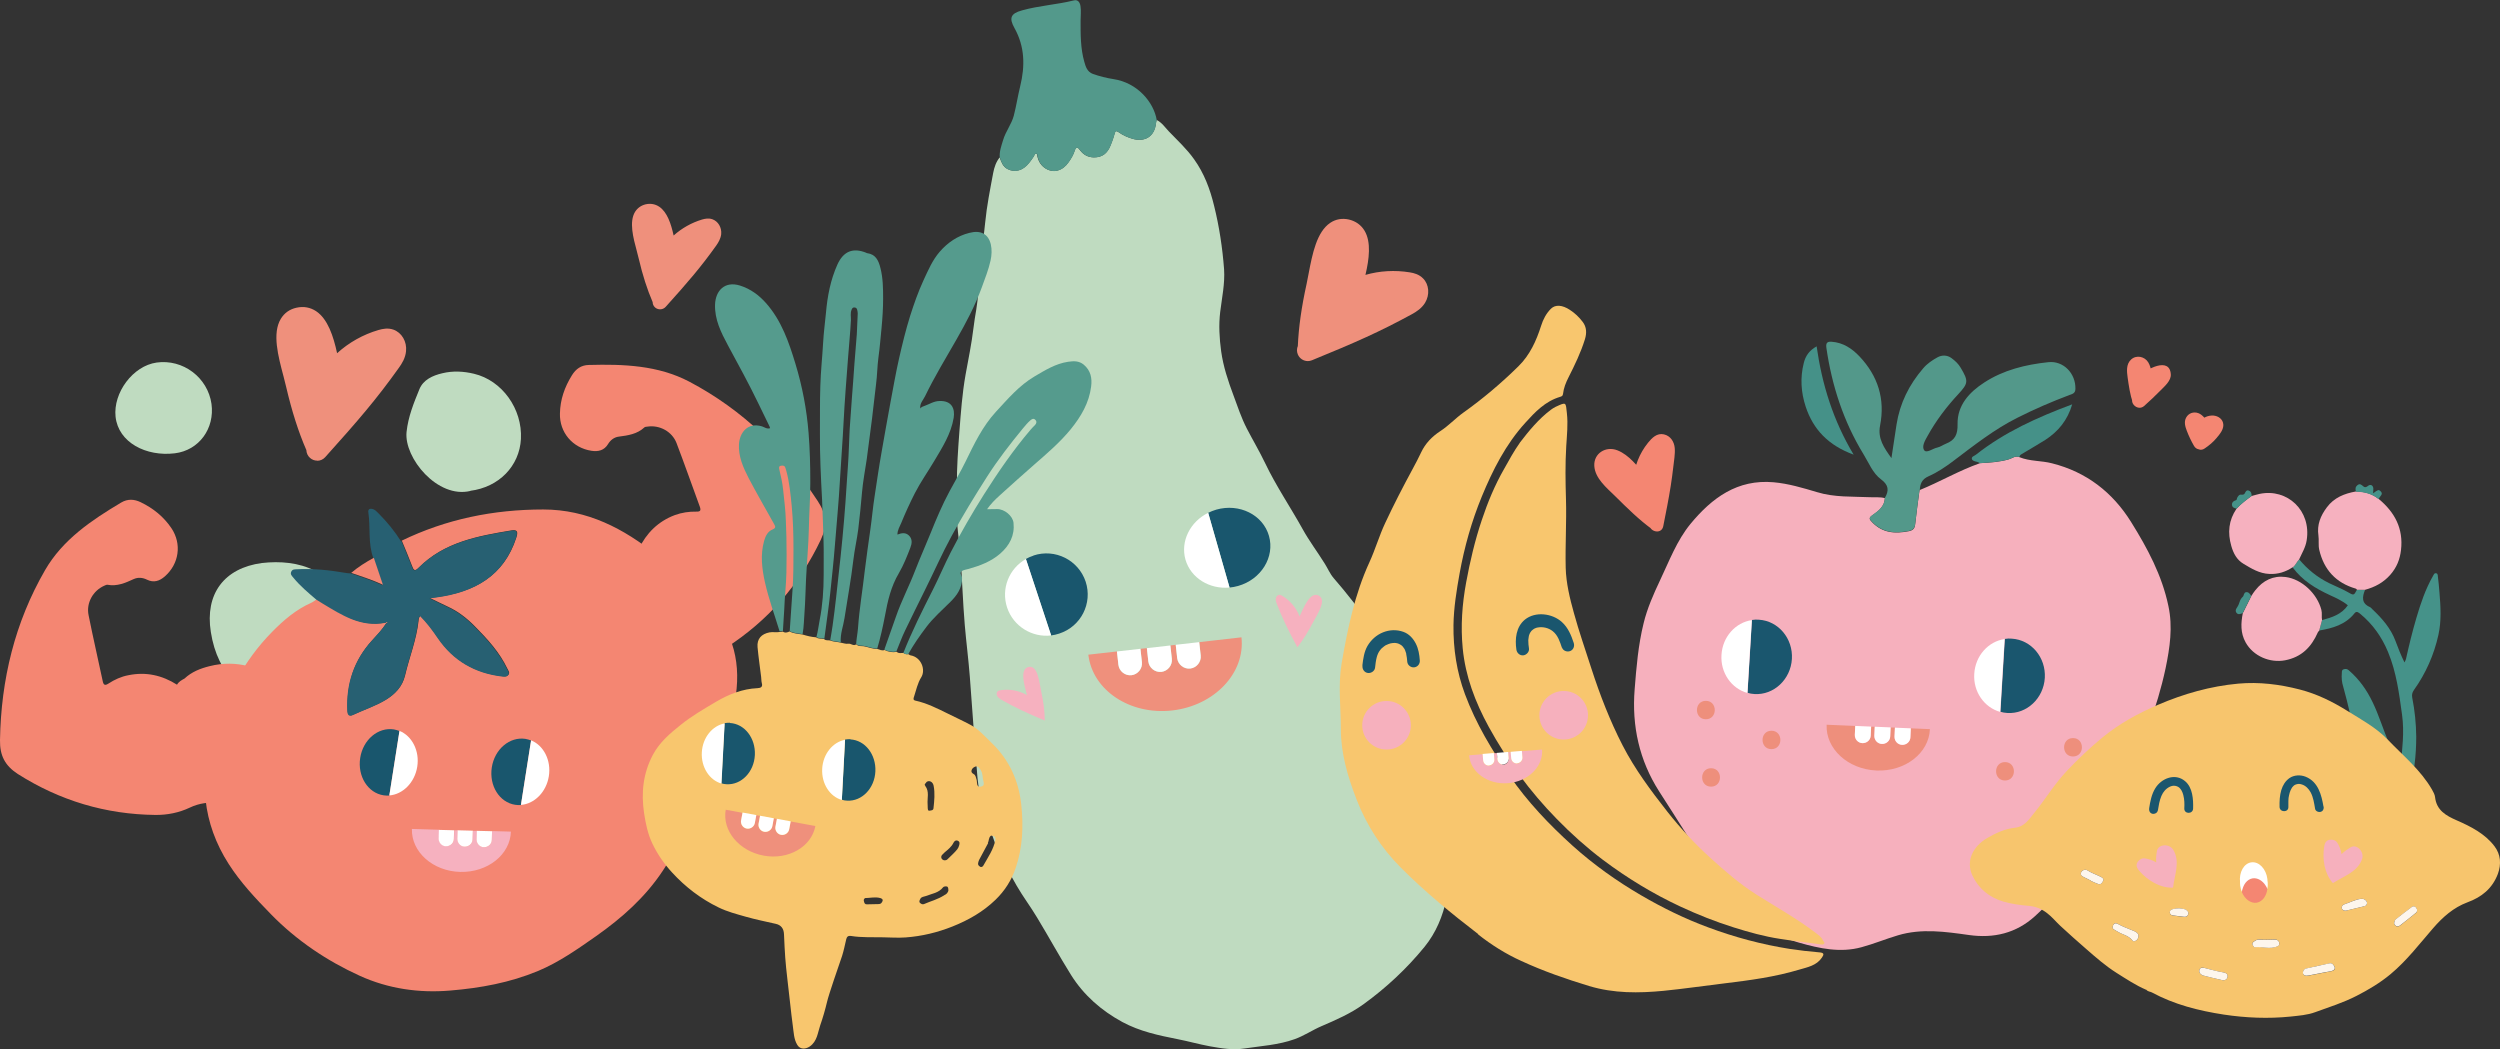
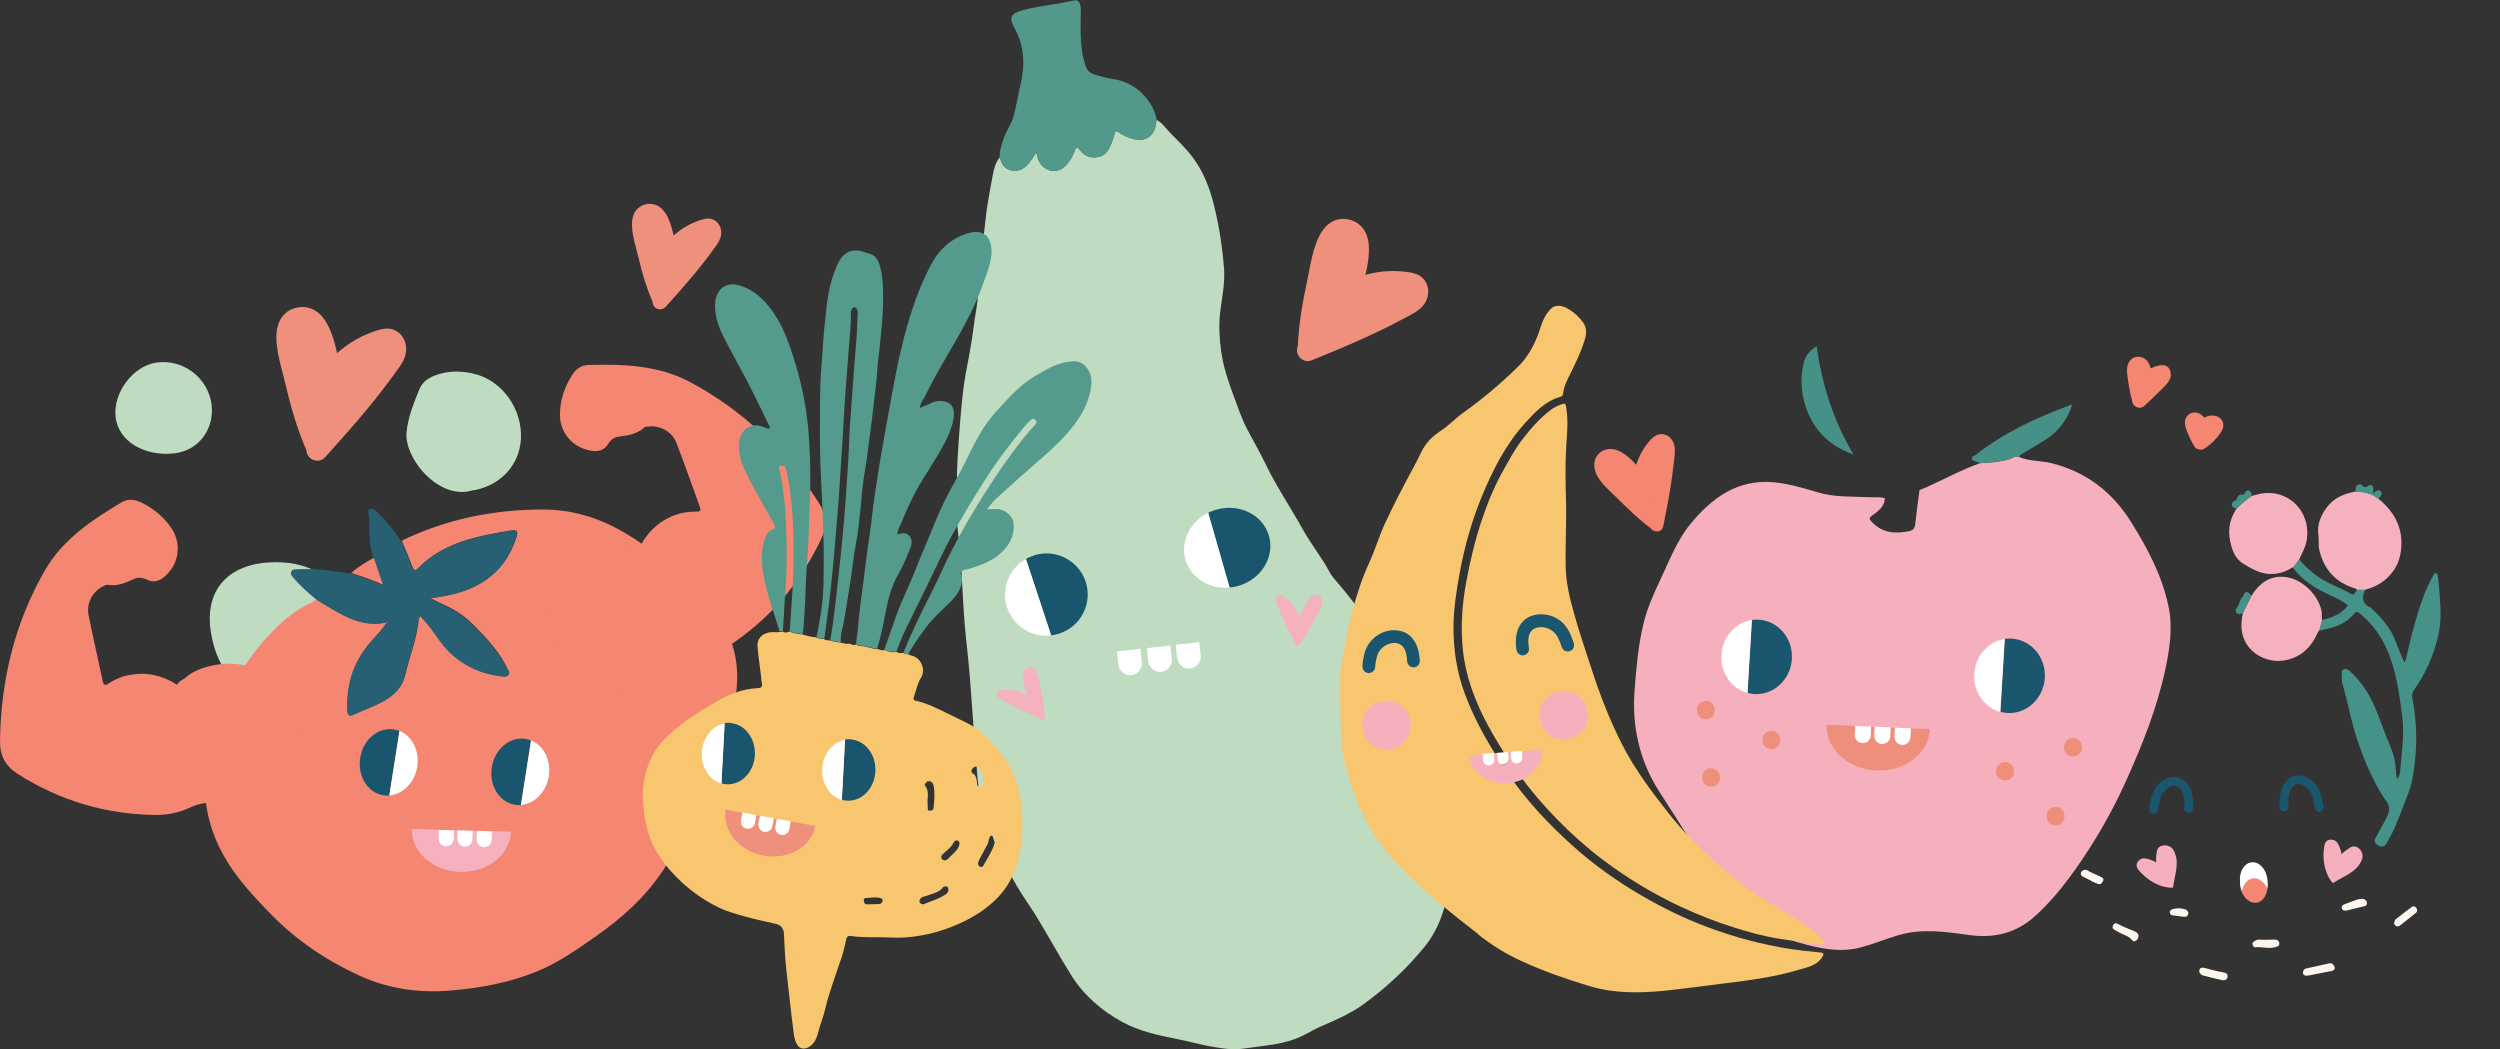
<svg xmlns="http://www.w3.org/2000/svg" width="398" height="167" viewBox="0 0 398 167" fill="none">
  <rect x="0" y="0" width="398" height="167" fill="#333333" stroke="none" />
  <g clip-path="url(#clip0_180_1222)">
    <path d="M74.87 78.136C79.421 77.562 82.697 74.206 82.931 69.893C83.186 65.092 79.932 60.567 75.465 59.505C73.785 59.101 72.104 59.016 70.424 59.42C68.871 59.781 67.383 60.461 66.766 61.969C65.872 64.157 64.979 66.345 64.724 68.767C64.298 72.889 69.658 79.432 74.891 78.157L74.87 78.136Z" fill="#BFDBC0" />
    <path d="M24.928 57.72C21.142 58.251 17.994 62.543 18.398 66.345C18.845 70.467 23.29 72.719 27.821 72.166C31.692 71.699 34.202 68.215 33.67 64.306C33.075 60.1 29.14 57.126 24.907 57.72H24.928Z" fill="#BFDBC0" />
    <path d="M41.71 89.629C35.669 90.436 32.607 94.558 33.564 100.612C34.648 107.516 38.902 111.383 45.517 111.489C52.26 111.595 57.088 105.116 55.62 98.594C53.812 90.564 47.389 88.992 41.731 89.629H41.71Z" fill="#BFDBC0" />
    <path d="M364.989 90.33C366.521 92.412 368.626 93.686 370.924 94.749C371.902 95.195 372.902 95.641 373.774 96.363C372.795 97.808 371.243 98.296 369.669 98.721C369.52 99.274 369.371 99.826 369.222 100.378C371.37 100.017 373.391 99.444 374.837 97.638C375.178 97.213 375.475 97.51 375.773 97.744C377.751 99.38 379.176 101.398 380.176 103.799C381.516 107.028 381.941 110.406 382.409 113.805C382.792 116.566 382.431 119.286 382.175 122.005C382.112 122.642 382.154 123.386 381.601 124.044C381.537 123.556 381.431 123.195 381.431 122.812C381.41 121.261 380.984 119.774 380.367 118.372C379.41 116.205 378.751 113.911 377.709 111.765C376.773 109.811 375.56 108.111 373.901 106.688C373.646 106.475 373.391 106.454 373.093 106.56C372.774 106.667 372.838 106.964 372.817 107.155C372.753 107.899 372.817 108.642 373.051 109.365C373.816 112.02 374.306 114.761 375.156 117.416C376.284 120.837 377.645 124.108 379.602 127.146C379.623 127.188 379.665 127.231 379.687 127.273C380.878 128.548 380.219 129.738 379.538 130.927C379.113 131.692 378.73 132.478 378.283 133.222C377.964 133.732 377.943 134.135 378.453 134.496C379.07 134.921 379.58 134.858 379.942 134.263C380.453 133.371 380.942 132.457 381.346 131.522C382.112 129.674 382.835 127.783 383.537 125.914C384.047 124.597 384.196 123.195 384.387 121.792C384.579 120.305 384.664 118.797 384.664 117.267C384.643 115.186 384.43 113.104 384.026 111.064C383.941 110.597 384.026 110.257 384.281 109.875C386.195 107.198 387.493 104.245 388.195 101.079C388.684 98.87 388.556 96.618 388.365 94.366C388.301 93.495 388.216 92.624 388.11 91.775C388.088 91.583 388.11 91.307 387.833 91.265C387.535 91.201 387.472 91.456 387.344 91.668C386.132 93.793 385.366 96.066 384.685 98.382C384.047 100.548 383.515 102.737 383.026 104.946C382.984 105.095 382.899 105.222 382.792 105.456C382.218 104.287 381.771 103.161 381.367 102.057C380.601 99.996 379.219 98.445 377.666 96.979C377.56 96.873 377.453 96.724 377.326 96.661C375.922 96.066 376.05 95.046 376.518 93.899C376.092 93.899 375.646 93.899 375.22 93.899C374.71 94.855 374.731 94.812 373.646 94.196C372.732 93.686 371.732 93.304 370.796 92.837C368.946 91.923 367.35 90.649 366.032 89.055C365.627 89.438 365.457 89.99 365.011 90.309L364.989 90.33Z" fill="#459289" />
    <path d="M375.199 93.899C375.624 93.899 376.071 93.899 376.496 93.899C378.07 93.474 379.453 92.752 380.559 91.477C381.559 90.33 382.069 89.055 382.239 87.568C382.643 84.148 381.239 81.535 378.687 79.432C377.624 78.582 376.39 78.263 375.071 78.242C373.242 78.561 371.583 79.219 370.434 80.77C369.435 82.109 368.839 83.532 369.094 85.253C369.201 85.996 369.052 86.761 369.222 87.526C369.966 90.712 371.881 92.794 375.029 93.708C375.093 93.708 375.156 93.814 375.22 93.856L375.199 93.899Z" fill="#F6B1BF" />
    <path d="M369.222 100.378C369.371 99.826 369.52 99.274 369.669 98.721C369.562 98.19 369.711 97.659 369.562 97.086C368.903 94.536 366.478 92.199 363.862 91.859C361.884 91.605 360.267 92.412 359.034 93.984C358.8 94.26 358.608 94.579 358.417 94.876C357.97 95.79 357.502 96.703 357.056 97.617C356.737 99.21 356.673 100.782 357.502 102.269C358.715 104.457 361.373 105.583 363.798 105.116C366.414 104.606 367.967 103.013 368.988 100.697C369.031 100.57 369.158 100.485 369.243 100.378H369.222Z" fill="#F6B1BF" />
    <path d="M364.989 90.33C365.457 90.011 365.627 89.438 366.01 89.077C366.457 88.078 367.052 87.143 367.223 86.017C367.988 81.28 364.139 77.711 359.736 78.624C359.31 78.71 358.885 78.858 358.438 78.964C357.609 79.581 356.758 80.197 356.056 80.983C354.801 82.831 354.61 84.785 355.226 86.931C355.567 88.121 356.099 89.119 357.162 89.756C358.438 90.521 359.693 91.307 361.288 91.371C362.671 91.435 363.862 91.052 364.989 90.309V90.33Z" fill="#F6B1BF" />
    <path d="M375.071 78.284C376.39 78.306 377.624 78.603 378.687 79.474C378.708 79.432 378.73 79.389 378.751 79.326C378.9 78.964 379.495 78.667 378.964 78.178C378.687 77.923 378.581 77.945 377.794 78.54C377.794 78.263 377.858 78.008 377.836 77.753C377.794 77.244 377.368 77.031 376.964 77.371C376.688 77.584 376.475 77.647 376.22 77.413C375.965 77.201 375.709 76.925 375.326 77.222C374.944 77.52 374.944 77.881 375.071 78.284Z" fill="#459289" />
    <path d="M357.034 97.617C357.481 96.703 357.949 95.79 358.396 94.876C358.204 94.558 357.97 94.196 357.545 94.281C357.205 94.345 357.226 94.876 357.056 95.004C356.524 95.45 356.545 96.108 356.205 96.597C355.992 96.916 355.822 97.171 356.013 97.51C356.269 97.914 356.652 97.765 356.992 97.617H357.034Z" fill="#459289" />
    <path d="M356.077 80.983C356.779 80.197 357.63 79.58 358.46 78.964C358.46 78.603 358.396 78.263 358.034 78.115C357.63 77.945 357.502 78.284 357.354 78.561C357.268 78.731 357.056 78.773 356.864 78.752C356.46 78.688 356.311 78.986 356.162 79.24C356.077 79.389 356.162 79.602 355.886 79.665C355.546 79.75 355.29 80.026 355.333 80.409C355.375 80.813 355.758 80.898 356.077 80.983Z" fill="#459289" />
    <path d="M63.894 86.103C71.02 82.64 78.57 81.11 86.483 81.11C93.502 81.11 99.308 84.148 104.583 88.397C107.497 90.734 110.071 93.453 112.645 96.151C116.877 100.591 118.09 105.881 116.962 111.787C115.899 117.331 113.644 122.451 111.432 127.613C109.794 131.437 107.859 135.07 105.562 138.554C102.754 142.824 99.011 146.138 94.906 149.028C91.97 151.088 89.014 153.17 85.675 154.572C81.187 156.442 76.507 157.292 71.679 157.695C66.659 158.12 61.81 157.398 57.301 155.358C52.026 152.958 47.219 149.729 43.135 145.544C40.689 143.037 38.307 140.509 36.414 137.556C32.224 131.013 31.607 123.938 33.989 116.758C35.967 110.809 38.775 105.201 43.284 100.633C45.134 98.743 47.112 97.043 49.559 95.96C49.877 95.811 50.133 95.599 50.431 95.407C50.75 95.599 51.069 95.811 51.388 96.002C54.472 97.872 57.535 99.869 61.448 99.083C61.448 99.125 61.491 99.168 61.512 99.21C60.874 100.209 60.066 101.058 59.279 101.908C56.386 105.073 55.152 108.834 55.344 113.083C55.365 113.699 55.599 114.081 56.216 113.784C57.939 112.976 59.768 112.381 61.406 111.404C62.916 110.491 64.064 109.301 64.49 107.538C65.171 104.627 66.319 101.823 66.638 98.828C66.659 98.552 66.681 98.275 66.936 98.02C68.021 99.104 68.914 100.315 69.765 101.568C72.232 105.18 75.678 107.155 79.996 107.644C80.336 107.686 80.719 107.729 80.953 107.41C81.208 107.07 80.931 106.773 80.782 106.454C79.528 103.82 77.592 101.717 75.571 99.677C74.295 98.382 72.891 97.298 71.254 96.555C70.382 96.151 69.51 95.705 68.446 95.195C68.978 95.131 69.276 95.089 69.595 95.046C75.55 94.218 80.23 91.69 82.208 85.571C82.505 84.658 82.356 84.297 81.484 84.424C76.103 85.316 70.743 86.272 66.659 90.373C66.021 91.01 65.851 90.776 65.596 90.075C65.085 88.716 64.511 87.377 63.958 86.039L63.894 86.103Z" fill="#F48672" />
    <path d="M63.894 86.102C64.447 87.441 65.022 88.779 65.532 90.139C65.787 90.819 65.979 91.074 66.596 90.436C70.679 86.336 76.039 85.38 81.421 84.488C82.271 84.339 82.442 84.7 82.144 85.635C80.166 91.753 75.486 94.281 69.531 95.11C69.233 95.152 68.935 95.195 68.382 95.259C69.446 95.769 70.318 96.215 71.19 96.618C72.849 97.362 74.253 98.466 75.508 99.741C77.528 101.781 79.464 103.884 80.719 106.518C80.868 106.815 81.144 107.113 80.889 107.474C80.655 107.793 80.293 107.75 79.932 107.708C75.614 107.198 72.168 105.222 69.701 101.632C68.85 100.378 67.957 99.168 66.872 98.084C66.617 98.339 66.596 98.615 66.574 98.891C66.255 101.887 65.107 104.691 64.426 107.601C64.022 109.344 62.852 110.554 61.342 111.468C59.704 112.445 57.875 113.04 56.152 113.847C55.535 114.145 55.301 113.762 55.28 113.146C55.089 108.897 56.322 105.137 59.215 101.972C60.002 101.101 60.81 100.251 61.448 99.274C61.555 99.253 61.64 99.21 61.555 99.083C61.555 99.083 61.448 99.125 61.385 99.146C57.471 99.932 54.429 97.935 51.324 96.066C51.005 95.875 50.686 95.662 50.367 95.471C49.069 94.366 47.751 93.262 46.666 91.923C46.453 91.668 46.177 91.413 46.368 91.01C46.559 90.606 46.9 90.649 47.24 90.627C49.899 90.479 52.515 90.776 55.131 91.222C55.365 91.265 55.599 91.265 55.854 91.286C57.471 91.86 59.13 92.348 60.895 93.177C60.364 91.583 59.917 90.245 59.449 88.885C58.556 86.527 59.002 83.999 58.641 81.578C58.556 81.068 58.875 80.898 59.364 81.046C59.747 81.174 59.981 81.45 60.257 81.726C61.618 83.086 62.831 84.573 63.852 86.187L63.894 86.102Z" fill="#276072" />
    <path d="M59.513 88.8C59.959 90.16 60.427 91.499 60.959 93.092C59.194 92.263 57.535 91.775 55.918 91.201C57.024 90.245 58.236 89.501 59.513 88.8Z" fill="#F48672" />
    <path d="M61.448 99.083C61.448 99.083 61.597 99.019 61.618 99.019C61.703 99.146 61.618 99.189 61.512 99.21C61.512 99.168 61.469 99.125 61.448 99.083Z" fill="#F48672" />
    <path d="M130.214 79.814C124.939 71.763 118.239 65.241 109.731 60.758C104.754 58.145 99.245 57.954 93.736 58.103C92.523 58.124 91.673 58.74 91.056 59.739C89.886 61.608 89.184 63.626 89.142 65.814C89.056 68.831 91.141 71.295 94.14 71.763C95.225 71.933 96.182 71.72 96.799 70.7C97.182 70.063 97.777 69.596 98.522 69.511C99.989 69.32 101.436 69.107 102.584 68.045C102.69 67.939 102.903 67.939 103.073 67.918C105.009 67.62 107.008 68.704 107.71 70.552C108.986 73.908 110.177 77.286 111.411 80.664C111.624 81.259 111.496 81.471 110.858 81.45C109.688 81.429 108.54 81.599 107.434 82.002C104.775 83.001 102.903 84.87 101.691 87.398C101.202 87.143 100.691 87.165 100.159 87.207C98.628 86.931 97.139 87.207 95.714 87.653C87.206 90.415 84.781 100.591 91.141 106.837C93.629 109.28 96.543 110.661 100.159 109.747C102.308 109.216 104.243 108.196 106.009 106.879C107.306 105.902 108.71 105.243 110.369 105.031C112.241 104.818 114.027 104.117 115.622 103.098C122.28 98.806 127.278 93.092 130.681 85.911C131.724 83.702 131.575 81.896 130.214 79.814Z" fill="#F48672" />
    <path d="M-3.54922e-05 117.799C0.17 108.175 2.361 99.104 7.168 90.776C9.975 85.911 14.549 82.831 19.292 80.005C20.334 79.389 21.376 79.453 22.418 79.963C24.396 80.919 26.055 82.257 27.289 84.084C28.969 86.591 28.523 89.778 26.226 91.775C25.396 92.497 24.482 92.816 23.397 92.284C22.716 91.945 21.993 91.881 21.312 92.178C19.972 92.794 18.632 93.389 17.101 93.092C16.952 93.07 16.782 93.177 16.612 93.24C14.804 94.026 13.698 96.002 14.102 97.935C14.804 101.441 15.612 104.946 16.356 108.451C16.484 109.067 16.718 109.174 17.25 108.834C18.228 108.196 19.292 107.708 20.44 107.495C23.227 106.922 25.8 107.495 28.182 109.004C28.459 108.515 28.906 108.281 29.373 108.026C30.501 106.964 31.905 106.412 33.372 106.051C42.05 103.863 49.516 111.171 47.474 119.859C46.666 123.258 44.922 125.978 41.391 127.125C39.285 127.805 37.116 127.996 34.904 127.805C33.287 127.677 31.735 127.847 30.224 128.569C28.523 129.377 26.651 129.759 24.737 129.738C16.824 129.653 9.529 127.465 2.829 123.216C0.787 121.878 -0.043 120.284 -3.54922e-05 117.799Z" fill="#F48672" />
    <path d="M62.703 116.12C60.193 115.738 57.79 117.756 57.343 120.667C56.897 123.577 58.556 126.233 61.066 126.615C61.385 126.657 61.682 126.679 61.98 126.657L63.597 116.375C63.32 116.269 63.022 116.184 62.703 116.12Z" fill="#19566D" />
    <path d="M66.425 122.069C66.83 119.541 65.596 117.161 63.597 116.354L61.98 126.636C64.128 126.466 66.021 124.597 66.425 122.069Z" fill="white" />
    <path d="M83.654 117.629C81.144 117.246 78.741 119.264 78.294 122.175C77.847 125.085 79.506 127.741 82.016 128.123C82.335 128.166 82.633 128.187 82.931 128.166L84.547 117.884C84.271 117.777 83.973 117.692 83.654 117.629Z" fill="#19566D" />
    <path d="M87.376 123.577C87.78 121.049 86.547 118.67 84.547 117.862L82.931 128.145C85.079 127.975 86.972 126.105 87.376 123.577Z" fill="white" />
    <path d="M78.337 132.33L78.294 133.711C78.294 134.369 77.72 134.9 77.06 134.879C76.401 134.858 75.869 134.305 75.891 133.647L75.933 132.266H75.274L75.231 133.626C75.231 134.284 74.657 134.815 73.998 134.794C73.338 134.773 72.806 134.22 72.828 133.562L72.87 132.181H72.317L72.275 133.541C72.275 134.199 71.7 134.73 71.041 134.709C70.382 134.688 69.85 134.135 69.871 133.477L69.914 132.096L65.575 131.969C65.468 135.622 68.914 138.703 73.274 138.809C77.635 138.915 81.229 136.047 81.336 132.393L78.4 132.308L78.337 132.33Z" fill="#F6B1BF" />
    <path d="M71.02 134.73C71.679 134.73 72.253 134.22 72.253 133.562L72.296 132.181L69.871 132.117L69.829 133.498C69.829 134.157 70.339 134.73 70.998 134.73H71.02Z" fill="white" />
    <path d="M73.998 134.794C74.657 134.794 75.231 134.284 75.231 133.626L75.274 132.245L72.849 132.181L72.806 133.562C72.806 134.22 73.317 134.794 73.976 134.794H73.998Z" fill="white" />
    <path d="M77.06 134.879C77.72 134.879 78.294 134.369 78.294 133.711L78.337 132.33L75.912 132.266L75.869 133.647C75.869 134.305 76.38 134.879 77.039 134.879H77.06Z" fill="white" />
    <path d="M159.162 25.047C158.566 25.769 158.29 26.64 158.119 27.511C157.63 30.145 157.099 32.758 156.843 35.414C156.482 39.068 155.78 42.679 155.716 46.376C155.695 48.352 155.184 50.306 154.972 52.261C154.674 54.746 154.163 57.189 153.717 59.654C153.185 62.649 152.972 65.666 152.738 68.682C152.526 71.55 152.313 74.439 152.334 77.329C152.334 78.688 152.206 80.069 152.249 81.45C152.355 83.936 152.738 86.379 152.93 88.864C153.185 92.391 153.291 95.938 153.589 99.465C153.823 102.227 154.185 104.988 154.397 107.75C154.823 113.082 155.142 118.415 155.61 123.747C155.886 126.934 156.971 129.95 157.971 132.988C158.906 135.856 160.395 138.427 161.863 141.018C162.863 142.76 164.096 144.375 165.117 146.096C166.946 149.112 168.648 152.235 170.52 155.231C172.54 158.439 175.327 160.882 178.687 162.709C181.452 164.196 184.43 164.833 187.451 165.428C189.195 165.768 190.896 166.256 192.64 166.575C194.448 166.894 196.256 167.212 198.128 166.915C200.808 166.511 203.53 166.363 206.125 165.428C207.614 164.897 208.933 163.983 210.379 163.367C212.698 162.369 214.995 161.37 217.058 159.883C220.695 157.249 223.949 154.211 226.778 150.748C228.608 148.496 229.692 145.883 230.288 143.037C230.734 140.87 231.224 138.724 231.713 136.557C231.734 136.451 231.755 136.323 231.755 136.217C231.819 131.883 231.202 127.698 229.82 123.556C228.565 119.796 226.991 116.184 225.46 112.551C224.588 110.448 223.439 108.472 222.354 106.475C221.078 104.16 219.844 101.823 218.313 99.677C216.42 97.043 214.442 94.473 212.315 92.029C211.719 91.328 211.379 90.479 210.89 89.714C209.741 87.866 208.423 86.124 207.38 84.233C205.423 80.706 203.148 77.371 201.403 73.717C200.51 71.848 199.447 70.063 198.49 68.215C197.617 66.515 197.022 64.71 196.363 62.925C195.512 60.652 194.746 58.358 194.406 55.914C194.129 53.833 194.002 51.772 194.257 49.648C194.533 47.396 195.023 45.144 194.874 42.871C194.618 39.472 194.108 36.072 193.278 32.737C192.64 30.103 191.704 27.596 190.109 25.366C188.939 23.708 187.451 22.349 186.047 20.883C185.451 20.246 184.962 19.502 184.132 19.098C184.09 19.268 184.047 19.438 184.026 19.608C183.813 21.712 182.261 22.689 180.24 22.073C179.474 21.839 178.751 21.52 178.134 21.074C177.624 20.713 177.539 20.862 177.411 21.372C177.262 21.966 177.028 22.54 176.816 23.092C176.284 24.452 175.433 25.068 174.136 25.047C173.2 25.047 172.455 24.622 171.902 23.857C171.583 23.411 171.307 23.284 171.094 23.963C170.881 24.643 170.52 25.238 170.116 25.812C169.18 27.192 167.733 27.596 166.479 26.831C165.777 26.406 165.351 25.748 165.16 24.941C165.117 24.771 165.181 24.473 164.905 24.452C164.692 24.452 164.692 24.686 164.607 24.834C164.352 25.238 164.096 25.599 163.799 25.96C162.841 27.15 161.586 27.511 160.417 26.916C159.651 26.534 159.396 25.769 159.14 25.026L159.162 25.047Z" fill="#BFDBC0" />
    <path d="M159.162 25.047C159.417 25.79 159.672 26.555 160.438 26.938C161.608 27.532 162.863 27.171 163.82 25.982C164.118 25.62 164.373 25.238 164.628 24.856C164.713 24.707 164.713 24.473 164.926 24.473C165.224 24.473 165.139 24.771 165.181 24.962C165.394 25.769 165.798 26.428 166.5 26.853C167.755 27.617 169.18 27.214 170.137 25.833C170.541 25.259 170.903 24.664 171.115 23.985C171.328 23.326 171.583 23.432 171.924 23.878C172.477 24.643 173.221 25.047 174.157 25.068C175.454 25.068 176.305 24.473 176.837 23.114C177.071 22.54 177.284 21.966 177.432 21.393C177.56 20.904 177.666 20.734 178.156 21.095C178.794 21.542 179.496 21.86 180.261 22.094C182.303 22.689 183.835 21.712 184.047 19.63C184.047 19.46 184.111 19.29 184.154 19.12C183.686 16.273 181.07 13.171 177.284 12.598C176.178 12.428 175.072 12.152 173.987 11.769C173.072 11.429 172.838 10.601 172.626 9.857C172.009 7.712 172.03 5.481 172.03 3.293C172.03 2.507 172.136 1.721 172.009 0.935C171.902 0.319 171.562 -0.085 170.966 0.064C168.244 0.744 165.394 0.892 162.693 1.657C160.906 2.146 160.608 2.868 161.501 4.461C163.16 7.435 163.203 10.516 162.416 13.724C162.033 15.274 161.799 16.868 161.395 18.419C161.033 19.778 160.098 20.925 159.693 22.306C159.417 23.22 159.077 24.112 159.162 25.089V25.047Z" fill="#53998B" />
    <path d="M193.64 81.131C197.32 80.09 201.063 81.96 202.02 85.316C202.977 88.673 200.787 92.242 197.107 93.283C196.66 93.41 196.192 93.495 195.746 93.538L192.343 81.641C192.747 81.429 193.172 81.28 193.64 81.131Z" fill="#19566D" />
    <path d="M188.727 89.098C187.897 86.166 189.471 83.064 192.342 81.641L195.746 93.538C192.555 93.835 189.577 92.029 188.727 89.098Z" fill="white" />
    <path d="M164.522 88.439C167.967 87.292 171.69 89.162 172.838 92.603C173.965 96.045 172.094 99.741 168.627 100.867C168.201 101.016 167.776 101.101 167.329 101.164L163.309 88.992C163.692 88.779 164.096 88.588 164.522 88.46V88.439Z" fill="#19566D" />
    <path d="M160.332 96.724C159.332 93.708 160.651 90.5 163.331 88.992L167.351 101.164C164.309 101.526 161.331 99.72 160.332 96.724Z" fill="white" />
    <path d="M166.33 114.718C166.33 113.21 166.096 111.659 165.777 110.172C165.458 108.685 165.245 105.859 163.756 106.178C162.267 106.497 163.097 109.195 163.501 110.661C162.246 109.938 160.757 109.662 159.332 109.875C159.14 109.896 158.949 109.938 158.821 110.066C158.609 110.257 158.63 110.618 158.779 110.852C158.928 111.085 159.183 111.255 159.417 111.404C161.672 112.679 163.394 113.465 166.372 114.739" fill="#F6B1BF" />
    <path d="M206.529 103.055C207.465 101.866 208.274 100.527 208.976 99.189C209.677 97.85 211.294 95.514 209.933 94.812C208.571 94.112 207.529 96.746 206.891 98.127C206.381 96.788 205.402 95.62 204.169 94.876C203.998 94.77 203.828 94.685 203.637 94.706C203.36 94.728 203.148 95.004 203.105 95.28C203.063 95.556 203.148 95.853 203.254 96.108C204.19 98.53 205.041 100.23 206.551 103.076" fill="#F6B1BF" />
-     <path d="M177.815 103.714L178.049 105.838C178.156 106.858 179.113 107.623 180.134 107.495C181.155 107.368 181.92 106.433 181.793 105.413L181.559 103.289L182.58 103.183L182.814 105.307C182.92 106.327 183.877 107.092 184.898 106.964C185.919 106.837 186.685 105.902 186.557 104.882L186.323 102.758L187.174 102.652L187.408 104.776C187.514 105.796 188.471 106.561 189.492 106.433C190.513 106.306 191.279 105.371 191.151 104.351L190.917 102.227L197.639 101.462C198.277 107.134 193.342 112.339 186.621 113.104C179.9 113.868 173.923 109.896 173.264 104.224L177.794 103.714H177.815Z" fill="#EF907C" />
    <path d="M189.492 106.433C188.471 106.539 187.536 105.796 187.408 104.776L187.174 102.652L190.917 102.227L191.151 104.351C191.258 105.371 190.513 106.306 189.492 106.433Z" fill="white" />
    <path d="M184.898 106.964C183.877 107.07 182.941 106.327 182.814 105.307L182.58 103.183L186.323 102.758L186.557 104.882C186.664 105.902 185.919 106.837 184.898 106.964Z" fill="white" />
    <path d="M180.134 107.495C179.113 107.601 178.177 106.858 178.049 105.838L177.815 103.714L181.559 103.289L181.793 105.413C181.899 106.433 181.155 107.368 180.134 107.495Z" fill="white" />
    <path d="M142.72 103.735C143.039 104.075 143.443 103.947 143.826 103.947C144.039 104.117 144.294 104.202 144.592 104.139C144.72 104.202 144.826 104.309 144.954 104.33C146.698 104.627 147.4 106.667 146.655 107.835C146.081 108.749 145.847 109.896 145.507 110.937C145.443 111.107 145.315 111.447 145.698 111.532C147.548 111.935 149.229 112.785 150.909 113.614C152.1 114.208 153.313 114.761 154.504 115.398C155.822 116.099 156.801 117.246 157.864 118.266C160.672 120.964 162.182 124.299 162.586 128.102C162.948 131.501 162.82 134.9 161.693 138.193C161.033 140.147 159.949 141.826 158.481 143.249C156.503 145.161 154.185 146.478 151.632 147.498C149.229 148.454 146.761 149.049 144.167 149.24C142.954 149.325 141.763 149.24 140.572 149.219C138.87 149.176 137.169 149.282 135.488 149.006C135.042 148.943 134.829 149.091 134.723 149.516C134.51 150.408 134.34 151.301 134.063 152.172C133.404 154.105 131.958 158.247 131.66 159.522C131.362 160.775 131.001 162.029 130.575 163.24C130.171 164.429 130.107 165.768 128.916 166.596C128.235 167.064 127.385 167.085 126.938 166.363C126.364 165.428 126.364 164.323 126.215 163.304C125.896 160.945 125.683 158.566 125.385 156.187C125.002 152.894 124.96 152.002 124.811 148.709C124.769 147.802 124.329 147.257 123.492 147.073C121.897 146.712 120.323 146.393 118.749 145.947C117.26 145.522 115.771 145.14 114.389 144.46C111.581 143.1 109.114 141.21 107.008 138.915C105.753 137.556 104.69 136.026 103.882 134.348C103.137 132.797 102.797 131.161 102.542 129.483C102.052 126.233 102.371 123.11 103.945 120.157C105.009 118.16 106.668 116.758 108.37 115.398C110.135 113.975 112.092 112.849 114.027 111.702C116.048 110.512 118.217 109.662 120.6 109.556C121.068 109.535 121.472 109.386 121.28 108.749C121.195 108.43 121.216 108.09 121.174 107.771C120.982 106.178 120.749 104.606 120.6 103.013C120.493 101.696 121.216 100.931 122.493 100.676C123.046 100.57 123.577 100.718 124.109 100.612C124.279 100.612 124.449 100.57 124.62 100.548C124.981 100.803 125.343 100.697 125.704 100.527C126.342 100.888 127.066 100.888 127.768 101.016C128.469 101.228 129.193 101.419 129.937 101.462C130.299 101.759 130.767 101.611 131.192 101.738C131.468 102.035 131.851 101.887 132.192 101.972C132.723 102.205 133.298 102.163 133.851 102.312C134.234 102.375 134.659 102.545 135.021 102.482C135.488 102.397 135.871 102.928 136.318 102.567C136.637 102.949 137.105 102.822 137.509 102.885C138.232 103.013 138.913 103.331 139.657 103.31C140.04 103.416 140.402 103.65 140.827 103.48C141.423 103.778 142.061 103.905 142.741 103.778L142.72 103.735ZM157.311 134.22C156.843 135.113 156.375 135.984 155.886 136.876C155.801 137.046 155.759 137.216 155.716 137.407C155.652 137.704 155.844 137.853 156.035 137.981C156.269 138.129 156.503 137.917 156.567 137.768C157.29 136.472 158.162 135.24 158.46 133.753C158.502 133.541 158.502 133.243 158.226 133.137C158.056 133.073 157.864 133.009 157.737 133.052C157.354 133.392 157.46 133.859 157.269 134.199L157.311 134.22ZM150.973 141.677C150.973 141.507 150.973 141.188 150.739 141.125C150.547 141.082 150.25 141.125 150.143 141.252C149.441 142.166 148.335 142.272 147.378 142.654C147.081 142.76 146.698 142.76 146.527 143.079C146.421 143.292 146.251 143.547 146.464 143.738C146.613 143.886 146.868 144.035 147.102 143.929C148.144 143.462 149.293 143.207 150.377 142.484C150.633 142.378 150.952 142.123 150.994 141.677H150.973ZM147.293 125.107C147.995 126.02 147.591 127.061 147.676 128.038C147.676 128.251 147.676 128.463 147.697 128.676C147.719 128.846 147.719 129.122 147.995 129.058C148.229 129.016 148.569 129.037 148.612 128.676C148.74 127.486 148.867 126.275 148.633 125.085C148.506 124.448 147.931 124.172 147.506 124.491C147.442 124.703 147.059 124.809 147.293 125.085V125.107ZM152.419 135.155C152.568 134.985 152.632 134.794 152.696 134.581C152.781 134.305 152.823 134.008 152.504 133.859C152.207 133.71 151.951 133.859 151.802 134.157C151.483 134.815 150.93 135.24 150.399 135.686C150.271 135.792 150.186 135.92 150.058 136.026C149.761 136.281 149.803 136.642 150.037 136.833C150.228 137.003 150.611 137.046 150.867 136.77C151.398 136.239 151.973 135.75 152.44 135.155H152.419ZM155.312 122.026C155.014 122.132 154.759 122.324 154.674 122.621C154.589 122.897 154.738 123.088 155.014 123.237C155.333 123.407 155.354 123.768 155.461 124.087C155.61 124.512 155.376 125.362 156.141 125.234C156.95 125.107 156.503 124.363 156.46 123.874C156.418 123.343 156.354 122.791 155.886 122.26C155.822 122.175 155.652 121.941 155.333 122.026H155.312ZM137.552 143.547C137.615 143.78 137.701 143.993 138.02 143.971C138.658 143.95 139.274 143.929 139.913 143.929C140.232 143.929 140.381 143.716 140.487 143.483C140.636 143.164 140.317 143.015 140.147 142.973C139.317 142.739 138.488 142.973 137.722 142.973C137.467 143.143 137.488 143.334 137.552 143.525V143.547Z" fill="#F8C66E" />
    <path d="M136.318 102.503C136.637 102.885 137.105 102.758 137.509 102.822C138.232 102.949 138.913 103.268 139.657 103.246C140.168 101.526 140.551 99.784 140.891 98.02C141.316 95.662 141.848 93.368 143.103 91.243C143.848 89.969 144.401 88.567 144.932 87.186C145.188 86.527 145.294 85.784 144.656 85.21C144.124 84.743 143.528 84.849 142.869 85.104C142.869 84.382 143.252 83.808 143.486 83.234C144.145 81.62 144.868 80.048 145.655 78.497C146.57 76.713 147.719 75.098 148.74 73.377C150.016 71.231 151.398 69.086 151.824 66.537C152.058 65.071 151.547 63.775 149.569 63.839C148.676 63.86 147.995 64.327 147.229 64.603C146.995 64.688 146.676 64.773 146.506 65.028C146.4 64.221 146.974 63.69 147.272 63.074C148.761 59.993 150.548 57.062 152.249 54.087C153.781 51.411 155.227 48.691 156.29 45.781C156.801 44.358 157.375 42.956 157.694 41.49C157.886 40.64 157.928 39.727 157.737 38.898C157.333 37.241 156.141 36.604 154.334 37.071C152.441 37.538 150.867 38.622 149.612 40.066C148.442 41.405 147.761 43.041 147.017 44.634C146.166 46.482 145.507 48.373 144.89 50.306C144.209 52.494 143.656 54.746 143.146 56.998C142.614 59.335 142.21 61.693 141.763 64.051C141.274 66.664 140.827 69.298 140.359 71.911C139.934 74.291 139.594 76.67 139.232 79.049C138.955 80.813 138.807 82.597 138.551 84.36C138.254 86.506 137.935 88.652 137.679 90.797C137.339 93.856 136.807 96.916 136.595 99.996C136.531 100.846 136.339 101.696 136.297 102.567L136.318 102.503Z" fill="#559B8D" />
    <path d="M143.826 103.947C144.039 104.117 144.294 104.202 144.592 104.139C145.443 102.609 146.442 101.186 147.485 99.805C148.612 98.318 150.016 97.107 151.334 95.79C152.355 94.77 153.185 93.602 153.164 92.008C153.164 91.626 152.653 91.222 153.142 90.904C153.44 90.712 153.866 90.67 154.227 90.564C156.035 90.054 157.779 89.395 159.226 88.142C160.714 86.846 161.565 85.253 161.353 83.234C161.225 82.109 159.885 81.025 158.736 81.046C158.247 81.046 157.758 81.046 157.141 81.067C157.737 80.218 158.396 79.559 159.098 78.922C160.948 77.222 162.82 75.587 164.692 73.93C166.713 72.166 168.754 70.424 170.456 68.342C172.094 66.324 173.391 64.136 173.71 61.523C173.88 60.206 173.646 58.995 172.54 58.06C171.775 57.423 170.924 57.465 170.052 57.593C168.053 57.89 166.393 58.931 164.692 59.93C162.246 61.374 160.459 63.499 158.566 65.538C156.397 67.896 155.078 70.7 153.695 73.526C152.93 75.098 152.015 76.627 151.186 78.178C150.016 80.345 149.059 82.618 148.144 84.891C147.357 86.846 146.485 88.779 145.719 90.755C144.762 93.262 143.507 95.641 142.635 98.169C142.018 99.911 141.401 101.674 140.785 103.416C141.38 103.714 142.018 103.841 142.699 103.714C143.167 102.588 143.571 101.441 144.103 100.357C145.124 98.233 146.166 96.13 147.208 94.026C148.654 91.137 149.952 88.163 151.505 85.316C153.27 82.066 155.206 78.922 157.184 75.82C158.885 73.165 160.821 70.679 162.82 68.236C163.203 67.79 163.565 67.323 164.011 66.94C164.203 66.77 164.522 66.515 164.82 66.834C165.096 67.11 165.011 67.408 164.777 67.662C164.543 67.917 164.266 68.151 164.054 68.427C161.289 71.678 158.885 75.183 156.609 78.773C154.738 81.747 152.972 84.785 151.356 87.929C150.356 89.884 149.505 91.923 148.506 93.899C146.825 97.213 145.166 100.527 143.805 103.969L143.826 103.947Z" fill="#559B8D" />
    <path d="M125.704 100.463C126.342 100.825 127.066 100.825 127.768 100.952C128.001 99.762 127.98 98.573 128.087 97.362C128.214 95.662 128.235 93.942 128.321 92.221C128.448 89.565 128.703 86.931 128.767 84.254C128.81 81.79 129.001 79.326 129.001 76.84C129.001 74.206 128.937 71.55 128.725 68.916C128.427 65.177 127.725 61.502 126.64 57.933C125.598 54.491 124.428 51.071 121.982 48.288C120.834 46.992 119.494 45.993 117.813 45.462C115.367 44.698 113.921 46.291 113.836 48.458C113.751 50.858 114.793 52.94 115.878 54.959C117.537 58.039 119.238 61.119 120.748 64.263C121.323 65.474 121.94 66.685 122.514 67.896C122.556 67.981 122.578 68.066 122.599 68.172C122.088 68.342 121.706 68.002 121.301 67.875C119.004 67.195 117.749 68.895 117.643 70.722C117.537 72.697 118.324 74.439 119.196 76.139C120.493 78.603 121.897 81.025 123.258 83.468C123.471 83.85 123.514 84.063 123.024 84.275C122.216 84.594 121.876 85.316 121.642 86.124C121.025 88.354 121.301 90.564 121.791 92.752C122.386 95.386 123.322 97.914 124.109 100.506C124.279 100.506 124.449 100.463 124.641 100.442C124.683 99.295 124.811 98.148 124.854 97.001C124.917 95.067 125.151 93.155 125.194 91.222C125.236 89.289 125.236 87.377 125.194 85.444C125.194 84.594 125.109 83.744 125.109 82.916C125.066 81.216 124.832 79.538 124.662 77.86C124.556 76.797 124.301 75.757 124.067 74.737C124.003 74.439 123.981 74.206 124.343 74.142C124.62 74.1 124.917 74.1 125.024 74.461C125.066 74.609 125.13 74.779 125.173 74.928C125.683 76.776 125.853 78.688 126.045 80.6C126.257 82.852 126.321 85.125 126.321 87.398C126.321 89.565 126.321 91.732 126.172 93.878C126.023 96.066 125.875 98.254 125.726 100.442L125.704 100.463Z" fill="#559B8D" />
    <path d="M132.192 101.908C132.723 102.142 133.298 102.099 133.851 102.248C133.744 100.91 134.255 99.677 134.446 98.403C134.914 95.322 135.488 92.284 135.85 89.183C136.041 87.526 136.424 85.89 136.637 84.233C136.871 82.278 137.062 80.345 137.233 78.391C137.381 76.628 137.722 74.907 137.977 73.165C138.275 70.998 138.53 68.81 138.828 66.643C139.062 64.816 139.232 62.989 139.466 61.183C139.657 59.76 139.657 58.315 139.849 56.892C140.061 55.341 140.189 53.79 140.338 52.261C140.487 50.688 140.593 49.116 140.593 47.523C140.593 45.887 140.572 44.273 140.168 42.679C139.87 41.49 139.423 40.47 138.02 40.3C137.977 40.3 137.935 40.258 137.892 40.236C135.786 39.387 134.276 40.003 133.319 42.106C132.213 44.57 131.724 47.162 131.49 49.839C131.341 51.411 131.128 52.962 131.043 54.534C130.915 56.828 130.66 59.122 130.596 61.438C130.511 63.945 130.554 66.43 130.533 68.916C130.511 72.442 130.682 75.969 130.873 79.517C130.979 81.705 131.022 83.893 131.107 86.081C131.171 87.908 131.107 89.714 131.128 91.541C131.128 93.942 130.958 96.363 130.49 98.721C130.32 99.614 130.214 100.527 129.98 101.398C130.362 101.696 130.809 101.547 131.235 101.674C131.554 99.21 131.936 96.725 132.192 94.26C132.447 91.775 132.723 89.31 132.915 86.825C133.191 83.341 133.532 79.878 133.723 76.394C133.893 73.335 134.148 70.297 134.297 67.238C134.468 63.86 134.744 60.482 134.999 57.104C135.148 55.065 135.361 53.025 135.467 50.986C135.488 50.434 135.34 49.86 135.574 49.308C135.659 49.074 135.786 48.925 136.02 48.947C136.254 48.947 136.424 49.095 136.467 49.329C136.509 49.52 136.552 49.711 136.552 49.902C136.509 51.007 136.467 52.112 136.403 53.217C136.297 54.81 136.127 56.382 136.02 57.975C135.914 59.802 135.744 61.629 135.616 63.456C135.51 64.731 135.446 66.027 135.34 67.323C135.233 68.597 135.212 69.893 135.148 71.189C135.084 73.186 134.914 75.162 134.787 77.159C134.659 79.007 134.553 80.876 134.382 82.725C134.212 84.679 134.042 86.612 133.829 88.567C133.595 90.755 133.362 92.964 133.106 95.152C132.936 96.618 132.766 98.105 132.553 99.571C132.447 100.357 132.298 101.143 132.17 101.929L132.192 101.908Z" fill="#559B8D" />
    <path d="M135.382 117.714C137.722 117.841 139.487 120.114 139.36 122.812C139.232 125.51 137.211 127.592 134.872 127.465C134.574 127.465 134.297 127.401 134.021 127.316L134.531 117.735C134.808 117.692 135.084 117.671 135.382 117.671V117.714Z" fill="#19566D" />
    <path d="M130.894 122.387C131.022 120.029 132.575 118.138 134.531 117.777L134.021 127.358C132.107 126.806 130.767 124.767 130.894 122.387Z" fill="white" />
    <path d="M116.197 115.101C118.537 115.228 120.302 117.501 120.174 120.199C120.047 122.897 118.026 124.979 115.686 124.852C115.389 124.852 115.112 124.788 114.836 124.703L115.346 115.122C115.623 115.079 115.899 115.058 116.197 115.058V115.101Z" fill="#19566D" />
    <path d="M111.73 119.774C111.858 117.416 113.411 115.525 115.367 115.164L114.857 124.745C112.943 124.193 111.603 122.154 111.73 119.774Z" fill="white" />
    <path d="M118.196 129.377L117.962 130.63C117.856 131.225 118.26 131.82 118.856 131.926C119.451 132.032 120.047 131.629 120.153 131.034L120.387 129.78L120.983 129.887L120.749 131.14C120.642 131.735 121.046 132.33 121.642 132.436C122.237 132.542 122.833 132.138 122.939 131.544L123.173 130.29L123.684 130.375L123.45 131.629C123.343 132.223 123.748 132.818 124.343 132.924C124.939 133.031 125.534 132.627 125.641 132.032L125.875 130.779L129.809 131.501C129.193 134.815 125.513 136.94 121.578 136.217C117.643 135.495 114.942 132.223 115.537 128.909L118.196 129.398V129.377Z" fill="#EF907C" />
    <path d="M124.343 132.903C123.748 132.797 123.344 132.202 123.45 131.607L123.684 130.354L125.875 130.758L125.641 132.011C125.534 132.606 124.939 133.009 124.343 132.903Z" fill="white" />
    <path d="M121.663 132.415C121.068 132.308 120.663 131.714 120.77 131.119L121.004 129.865L123.195 130.269L122.961 131.522C122.854 132.117 122.259 132.521 121.663 132.415Z" fill="white" />
    <path d="M118.877 131.905C118.281 131.798 117.877 131.204 117.984 130.609L118.218 129.355L120.408 129.759L120.174 131.012C120.068 131.607 119.472 132.011 118.877 131.905Z" fill="white" />
    <path d="M50.601 71.508C49.133 68.257 48.07 64.71 47.261 61.225C46.453 57.742 44.114 51.474 47.602 50.667C51.09 49.86 51.983 56.467 52.621 60.015C54.578 57.232 57.492 55.15 60.746 54.194C61.172 54.066 61.64 53.96 62.065 54.109C62.703 54.321 63.022 55.086 62.959 55.766C62.895 56.446 62.512 57.04 62.129 57.572C58.577 62.543 55.642 65.942 50.537 71.614" fill="#EF907C" />
-     <path d="M50.494 73.335C50.09 73.335 49.665 73.186 49.346 72.888C48.984 72.57 48.793 72.124 48.772 71.656C47.495 68.725 46.453 65.432 45.56 61.608C45.432 61.098 45.283 60.525 45.134 59.908C44.284 56.7 43.305 53.068 44.709 50.752C45.262 49.839 46.113 49.223 47.198 48.989C48.325 48.734 49.388 48.925 50.324 49.541C52.175 50.773 53.089 53.535 53.664 56.233C55.535 54.534 57.79 53.259 60.257 52.537C60.938 52.346 61.746 52.175 62.618 52.473C63.958 52.94 64.809 54.385 64.639 55.936C64.532 56.998 64.001 57.869 63.49 58.57C59.981 63.499 57.024 66.94 51.771 72.782C51.43 73.165 50.962 73.356 50.494 73.356V73.335ZM48.155 52.324C48.155 52.324 48.048 52.324 47.963 52.346C47.729 52.388 47.687 52.473 47.644 52.537C47.006 53.599 47.942 57.125 48.453 59.037C48.623 59.696 48.793 60.291 48.92 60.843C49.559 63.626 50.303 66.09 51.133 68.321C55.216 63.754 57.684 60.779 60.683 56.573C60.789 56.424 60.98 56.148 61.108 55.872C58.237 56.743 55.727 58.57 54.004 61.013C53.6 61.587 52.898 61.863 52.217 61.714C51.537 61.565 51.005 61.013 50.899 60.333L50.771 59.611C50.409 57.55 49.686 53.28 48.41 52.431C48.346 52.388 48.261 52.346 48.155 52.346V52.324Z" fill="#EF907C" />
+     <path d="M50.494 73.335C50.09 73.335 49.665 73.186 49.346 72.888C48.984 72.57 48.793 72.124 48.772 71.656C47.495 68.725 46.453 65.432 45.56 61.608C45.432 61.098 45.283 60.525 45.134 59.908C44.284 56.7 43.305 53.068 44.709 50.752C45.262 49.839 46.113 49.223 47.198 48.989C48.325 48.734 49.388 48.925 50.324 49.541C52.175 50.773 53.089 53.535 53.664 56.233C55.535 54.534 57.79 53.259 60.257 52.537C60.938 52.346 61.746 52.175 62.618 52.473C63.958 52.94 64.809 54.385 64.639 55.936C64.532 56.998 64.001 57.869 63.49 58.57C59.981 63.499 57.024 66.94 51.771 72.782C51.43 73.165 50.962 73.356 50.494 73.356V73.335ZM48.155 52.324C48.155 52.324 48.048 52.324 47.963 52.346C47.729 52.388 47.687 52.473 47.644 52.537C48.623 59.696 48.793 60.291 48.92 60.843C49.559 63.626 50.303 66.09 51.133 68.321C55.216 63.754 57.684 60.779 60.683 56.573C60.789 56.424 60.98 56.148 61.108 55.872C58.237 56.743 55.727 58.57 54.004 61.013C53.6 61.587 52.898 61.863 52.217 61.714C51.537 61.565 51.005 61.013 50.899 60.333L50.771 59.611C50.409 57.55 49.686 53.28 48.41 52.431C48.346 52.388 48.261 52.346 48.155 52.346V52.324Z" fill="#EF907C" />
    <path d="M105.137 47.99C104.137 45.76 103.392 43.317 102.839 40.937C102.286 38.558 100.67 34.224 103.073 33.672C105.477 33.12 106.094 37.666 106.519 40.088C107.859 38.176 109.858 36.731 112.113 36.072C112.411 35.988 112.73 35.924 113.006 36.009C113.453 36.157 113.666 36.689 113.623 37.135C113.581 37.581 113.325 38.006 113.049 38.388C110.603 41.808 108.604 44.145 105.073 48.054" fill="#EF907C" />
    <path d="M105.073 49.244C104.796 49.244 104.498 49.138 104.286 48.946C104.031 48.713 103.903 48.415 103.903 48.097C103.031 46.078 102.308 43.827 101.691 41.192C101.606 40.831 101.499 40.449 101.393 40.024C100.797 37.815 100.138 35.329 101.095 33.736C101.478 33.12 102.074 32.695 102.797 32.525C103.563 32.355 104.307 32.482 104.945 32.907C106.221 33.757 106.838 35.648 107.242 37.496C108.54 36.327 110.092 35.456 111.773 34.947C112.241 34.819 112.794 34.692 113.41 34.904C114.325 35.223 114.921 36.221 114.814 37.283C114.729 38.006 114.368 38.601 114.027 39.089C111.603 42.488 109.582 44.846 105.966 48.861C105.732 49.116 105.413 49.244 105.094 49.244H105.073ZM103.477 34.798C103.477 34.798 103.392 34.798 103.35 34.798C103.201 34.84 103.158 34.883 103.137 34.925C102.691 35.669 103.35 38.091 103.69 39.387C103.818 39.833 103.924 40.258 104.009 40.64C104.456 42.552 104.945 44.252 105.541 45.781C108.348 42.637 110.05 40.597 112.113 37.708C112.177 37.602 112.326 37.411 112.411 37.241C110.433 37.836 108.71 39.089 107.519 40.767C107.242 41.15 106.753 41.341 106.285 41.235C105.817 41.129 105.456 40.746 105.371 40.279L105.285 39.79C105.051 38.367 104.541 35.435 103.669 34.862C103.626 34.84 103.563 34.798 103.499 34.798H103.477Z" fill="#EF907C" />
    <path d="M208.337 55.723C208.423 52.324 208.976 48.861 209.72 45.547C210.464 42.233 211.06 35.903 214.378 36.646C217.696 37.39 215.739 43.423 214.803 46.716C217.632 45.144 220.993 44.549 224.183 45.08C224.609 45.144 225.034 45.25 225.332 45.547C225.779 45.993 225.736 46.779 225.417 47.332C225.098 47.884 224.524 48.224 223.949 48.543C218.866 51.326 214.931 53.025 208.21 55.787" fill="#EF907C" />
    <path d="M208.21 57.487C207.529 57.487 206.891 57.083 206.615 56.424C206.423 55.978 206.444 55.49 206.615 55.086C206.742 52.069 207.21 48.819 208.018 45.165C208.125 44.676 208.231 44.124 208.337 43.529C208.933 40.428 209.614 36.901 211.804 35.456C212.676 34.883 213.676 34.713 214.74 34.947C215.824 35.202 216.696 35.818 217.249 36.752C218.313 38.558 217.973 41.256 217.377 43.763C219.653 43.104 222.078 42.977 224.439 43.359C225.119 43.465 225.906 43.678 226.544 44.315C227.523 45.292 227.65 46.928 226.863 48.224C226.31 49.095 225.502 49.626 224.758 50.03C219.696 52.792 215.761 54.534 208.848 57.359C208.635 57.444 208.423 57.487 208.189 57.487H208.21ZM213.868 38.303C213.868 38.303 213.761 38.324 213.74 38.346C212.783 38.983 212.123 42.361 211.783 44.166C211.656 44.804 211.549 45.377 211.422 45.908C210.847 48.5 210.443 50.858 210.23 53.068C215.527 50.88 218.866 49.35 223.12 47.013C223.226 46.95 223.418 46.843 223.588 46.737C220.865 46.355 218.058 46.886 215.633 48.224C215.016 48.564 214.272 48.5 213.719 48.075C213.166 47.651 212.932 46.928 213.123 46.248L213.315 45.59C213.868 43.699 214.995 39.769 214.272 38.537C214.229 38.452 214.165 38.388 213.974 38.346C213.91 38.346 213.868 38.346 213.825 38.346L213.868 38.303Z" fill="#EF907C" />
    <path d="M305.583 78.03C308.837 76.713 311.879 74.907 315.218 73.738C316.771 73.653 318.302 73.568 319.812 73.122C320.344 72.974 320.855 72.485 321.493 72.782C323.152 73.462 324.981 73.313 326.682 73.76C332.17 75.14 336.339 78.391 339.274 83.107C341.869 87.271 344.188 91.583 345.208 96.469C345.932 99.805 345.442 103.119 344.762 106.391C343.401 112.785 340.976 118.818 338.275 124.745C336.062 129.589 333.404 134.178 330.32 138.512C328.448 141.146 326.385 143.674 323.96 145.862C320.961 148.581 317.388 149.41 313.474 148.857C309.688 148.326 305.923 147.774 302.158 148.9C300.223 149.474 298.33 150.26 296.373 150.791C292.991 151.725 289.673 151.003 286.398 150.068C283.739 149.304 281.25 148.135 278.847 146.797C276.273 145.373 274.465 143.079 273.083 140.551C270.339 135.537 267.191 130.779 264.128 125.978C260.98 121.049 259.768 115.589 260.236 109.747C260.512 106.221 260.81 102.673 261.661 99.231C262.235 96.852 263.235 94.6 264.277 92.391C265.745 89.31 266.936 86.081 269.126 83.404C272.551 79.262 276.592 76.266 282.356 76.776C284.717 76.989 286.993 77.668 289.269 78.348C292.034 79.198 294.863 79.028 297.692 79.156C298.479 79.198 299.287 79.092 300.074 79.304C300.01 80.664 299.032 81.365 298.075 82.045C297.5 82.448 297.543 82.64 298.053 83.149C299.712 84.87 301.691 84.998 303.86 84.573C304.562 84.445 304.838 84.127 304.902 83.426C305.094 81.641 305.349 79.857 305.583 78.072V78.03Z" fill="#F6B0BD" />
-     <path d="M305.583 78.03C305.349 79.814 305.094 81.599 304.902 83.383C304.838 84.084 304.541 84.403 303.86 84.53C301.691 84.955 299.712 84.828 298.053 83.107C297.564 82.597 297.522 82.406 298.075 82.002C299.032 81.323 300.032 80.621 300.074 79.262C300.755 78.093 300.691 77.222 299.457 76.309C298.138 75.332 297.522 73.696 296.671 72.315C293.48 67.089 291.63 61.395 290.758 55.362C290.652 54.555 290.928 54.364 291.587 54.406C293.417 54.534 294.82 55.468 296.033 56.743C298.968 59.845 300.138 63.541 299.308 67.748C298.904 69.808 299.925 71.274 301.116 72.931C301.414 71.04 301.669 69.32 301.925 67.599C302.456 64.2 303.924 61.247 306.157 58.655C306.795 57.89 307.604 57.359 308.433 56.892C309.156 56.488 310.007 56.509 310.688 57.019C311.262 57.444 311.794 57.933 312.155 58.57C313.389 60.652 313.368 61.013 311.772 62.734C309.879 64.773 308.22 66.961 306.88 69.383C306.476 70.106 305.881 71.083 306.349 71.699C306.731 72.188 307.689 71.401 308.412 71.253C308.901 71.147 309.326 70.828 309.794 70.637C311.219 70.084 311.687 69.171 311.645 67.535C311.581 64.518 313.517 62.436 315.877 60.907C318.962 58.889 322.492 58.039 326.108 57.657C328.533 57.402 330.469 59.483 330.405 61.905C330.405 62.606 329.937 62.713 329.469 62.883C326.64 63.945 323.896 65.134 321.195 66.494C317.494 68.342 314.282 70.892 310.985 73.377C309.752 74.312 308.433 75.204 307.029 75.82C305.923 76.309 305.689 77.052 305.625 78.051L305.583 78.03Z" fill="#53988A" />
    <path d="M289.205 55.129C290.077 61.225 291.821 66.898 295.097 72.379C291.098 70.913 288.673 68.406 287.461 64.731C286.717 62.458 286.568 60.121 287.163 57.784C287.44 56.658 288.035 55.787 289.226 55.129H289.205Z" fill="#459188" />
    <path d="M321.471 72.782C320.833 72.485 320.323 72.974 319.791 73.122C318.281 73.547 316.75 73.632 315.197 73.738C315.048 73.653 314.899 73.547 314.75 73.526C314.41 73.441 313.985 73.377 313.921 73.058C313.836 72.676 314.325 72.591 314.58 72.379C319.132 68.788 324.322 66.452 329.894 64.37C329.15 66.919 327.661 68.703 325.598 70.042C324.364 70.828 323.067 71.55 321.812 72.315C321.62 72.421 321.493 72.591 321.471 72.825V72.782Z" fill="#459188" />
    <path d="M320.28 101.674C323.386 101.866 325.725 104.67 325.534 107.92C325.342 111.17 322.662 113.698 319.578 113.507C319.195 113.486 318.813 113.422 318.472 113.316L319.174 101.717C319.536 101.653 319.919 101.632 320.301 101.674H320.28Z" fill="#1A566E" />
    <path d="M314.303 107.262C314.474 104.394 316.537 102.12 319.132 101.738L318.43 113.337C315.899 112.636 314.112 110.129 314.303 107.262Z" fill="white" />
    <path d="M280.017 98.658C283.122 98.849 285.462 101.653 285.27 104.903C285.079 108.154 282.399 110.682 279.315 110.491C278.932 110.469 278.549 110.406 278.209 110.299L278.911 98.7C279.272 98.636 279.655 98.615 280.038 98.658H280.017Z" fill="#1A566E" />
    <path d="M274.061 104.245C274.231 101.377 276.294 99.104 278.889 98.721L278.187 110.321C275.656 109.62 273.87 107.113 274.061 104.245Z" fill="white" />
    <path d="M304.2 115.929L304.137 117.352C304.115 118.054 303.52 118.585 302.818 118.563C302.116 118.542 301.584 117.947 301.605 117.246L301.669 115.823H300.989L300.925 117.225C300.904 117.926 300.308 118.457 299.606 118.436C298.904 118.415 298.372 117.82 298.394 117.119L298.458 115.695H297.883L297.819 117.098C297.798 117.799 297.203 118.33 296.501 118.308C295.799 118.287 295.267 117.692 295.288 116.991L295.352 115.568L290.8 115.377C290.63 119.201 294.182 122.472 298.734 122.664C303.286 122.855 307.093 119.902 307.242 116.078L304.179 115.95L304.2 115.929Z" fill="#EE8F7C" />
    <path d="M296.501 118.308C297.203 118.33 297.798 117.799 297.819 117.098L297.883 115.674L295.352 115.568L295.288 116.991C295.267 117.692 295.799 118.287 296.501 118.308Z" fill="white" />
    <path d="M299.606 118.436C300.308 118.457 300.904 117.926 300.925 117.225L300.989 115.802L298.458 115.695L298.394 117.119C298.372 117.82 298.904 118.415 299.606 118.436Z" fill="white" />
    <path d="M302.818 118.585C303.52 118.606 304.115 118.075 304.137 117.374L304.2 115.95L301.669 115.844L301.605 117.267C301.584 117.969 302.116 118.563 302.818 118.585Z" fill="white" />
    <path d="M319.196 124.257C321.089 124.257 321.089 121.325 319.196 121.325C317.303 121.325 317.303 124.257 319.196 124.257Z" fill="#EE8F7C" />
    <path d="M330.022 120.433C331.915 120.433 331.915 117.501 330.022 117.501C328.129 117.501 328.129 120.433 330.022 120.433Z" fill="#EE8F7C" />
    <path d="M327.257 131.395C329.15 131.395 329.15 128.463 327.257 128.463C325.364 128.463 325.364 131.395 327.257 131.395Z" fill="#EE8F7C" />
    <path d="M271.572 114.506C273.465 114.506 273.465 111.574 271.572 111.574C269.679 111.574 269.679 114.506 271.572 114.506Z" fill="#EE8F7C" />
    <path d="M282.016 119.264C283.909 119.264 283.909 116.333 282.016 116.333C280.123 116.333 280.123 119.264 282.016 119.264Z" fill="#EE8F7C" />
    <path d="M272.402 125.234C274.295 125.234 274.295 122.302 272.402 122.302C270.509 122.302 270.509 125.234 272.402 125.234Z" fill="#EE8F7C" />
    <path d="M263.681 83.383C261.831 82.087 260.108 80.494 258.555 78.858C257.003 77.222 253.706 74.546 255.344 72.995C256.982 71.444 259.598 74.737 261.065 76.479C261.235 74.333 262.15 72.272 263.618 70.7C263.809 70.488 264.022 70.297 264.298 70.233C264.724 70.148 265.128 70.467 265.319 70.849C265.511 71.231 265.489 71.678 265.447 72.103C265.107 75.948 264.617 78.731 263.66 83.468" fill="#F48672" />
    <path d="M264.256 82.406C262.512 81.174 260.959 79.708 259.47 78.178C258.428 77.116 257.194 76.118 256.407 74.864C256.258 74.609 255.875 74.1 256.131 73.844C256.407 73.547 256.918 73.93 257.173 74.1C258.407 74.907 259.342 76.203 260.3 77.307C261.001 78.136 262.15 77.392 262.235 76.5C262.384 74.971 262.937 73.483 263.852 72.23C263.958 72.103 264.553 71.508 264.362 71.465C264.447 71.486 264.32 72.358 264.32 72.421C264.256 73.122 264.192 73.823 264.107 74.524C263.767 77.435 263.171 80.324 262.597 83.192C262.299 84.615 264.49 85.231 264.787 83.787C265.213 81.662 265.638 79.517 265.979 77.371C266.127 76.373 266.276 75.374 266.383 74.376C266.489 73.377 266.702 72.315 266.617 71.317C266.532 70.318 265.936 69.383 264.894 69.15C263.788 68.895 262.98 69.723 262.363 70.488C260.959 72.23 260.193 74.269 259.98 76.479L261.916 75.671C260.661 74.206 259.364 72.442 257.513 71.699C255.663 70.955 253.706 72.166 253.812 74.163C253.919 76.16 255.812 77.69 257.088 78.943C259.023 80.855 260.916 82.746 263.128 84.339C264.32 85.189 265.447 83.234 264.277 82.385L264.256 82.406Z" fill="#F48672" />
    <path d="M340.635 63.817C340.316 62.883 340.125 61.863 339.997 60.886C339.87 59.908 339.402 58.103 340.38 57.975C341.359 57.848 341.444 59.696 341.508 60.694C342.124 59.972 342.996 59.483 343.932 59.314C344.06 59.292 344.188 59.271 344.294 59.314C344.464 59.399 344.528 59.611 344.485 59.802C344.443 59.993 344.336 60.142 344.209 60.291C343.081 61.566 342.188 62.437 340.614 63.86" fill="#F48672" />
    <path d="M341.72 63.499C341.295 62.181 341.018 60.779 340.912 59.399C340.912 59.356 340.912 58.719 340.912 58.719L340.125 58.931C340.125 58.931 340.125 59.016 340.146 59.08C340.104 59.25 340.274 59.654 340.295 59.845C340.316 60.121 340.338 60.376 340.359 60.652C340.423 61.566 341.593 62.224 342.294 61.459C342.72 61.013 343.209 60.864 343.656 60.503C344.251 60.418 344.145 60.078 343.379 59.441L343.188 59.654C342.933 59.823 342.72 60.163 342.528 60.376C341.656 61.289 340.721 62.16 339.785 63.01C338.7 63.987 340.316 65.602 341.38 64.603C342.252 63.817 343.124 63.01 343.932 62.181C344.592 61.502 345.676 60.609 345.591 59.569C345.4 56.743 341.656 58.782 340.678 59.845L342.614 60.652C342.55 59.675 342.528 58.549 341.997 57.678C341.422 56.743 340.104 56.467 339.274 57.232C338.445 57.996 338.594 59.144 338.721 60.121C338.913 61.459 339.104 62.798 339.529 64.072C339.976 65.453 342.167 64.858 341.72 63.477V63.499Z" fill="#F48672" />
-     <path d="M341.656 157.568C340.019 156.867 338.487 155.847 336.934 154.87C335.19 153.765 333.638 152.405 332.085 151.046C330.702 149.856 329.341 148.624 328.001 147.392C327.278 146.712 326.661 145.947 325.874 145.352C325.045 144.715 324.151 144.333 323.109 144.226C321.684 144.099 320.28 143.929 318.919 143.525C316.686 142.867 314.984 141.465 314.006 139.383C312.9 136.982 314.176 134.688 316.367 133.413C317.728 132.627 319.174 131.947 320.769 131.777C322.343 131.607 323.045 130.396 323.896 129.355C325.661 127.189 327.087 124.788 329.022 122.748C330.809 120.858 332.702 119.052 334.722 117.395C337.402 115.186 340.423 113.55 343.592 112.19C347.654 110.448 351.908 109.237 356.332 108.834C359.651 108.536 362.905 108.94 366.117 109.768C368.839 110.469 371.306 111.68 373.689 113.167C375.943 114.57 378.304 115.844 380.155 117.777C382.601 120.327 385.387 122.6 387.174 125.701C387.386 126.084 387.62 126.487 387.663 126.912C387.897 128.994 389.386 129.844 391.087 130.588C393.363 131.586 395.597 132.712 397.128 134.73C398.106 136.026 398.234 137.556 397.66 139.128C396.788 141.443 395.086 142.824 392.81 143.653C390.598 144.481 388.897 145.99 387.365 147.753C385.174 150.281 383.154 152.936 380.58 155.082C378.921 156.463 377.071 157.568 375.156 158.545C373.051 159.628 370.796 160.329 368.584 161.137C367.329 161.604 365.968 161.689 364.649 161.838C361.097 162.199 357.545 162.05 354.014 161.519C350.015 160.903 346.144 159.926 342.571 157.992C342.294 157.844 341.933 157.886 341.678 157.546L341.656 157.568ZM366.882 155.273C367.095 155.422 367.329 155.358 367.563 155.316C368.797 155.082 370.009 154.827 371.243 154.593C371.583 154.53 371.796 154.254 371.689 153.977C371.562 153.659 371.328 153.276 370.86 153.382C369.605 153.637 368.35 153.914 367.116 154.211C366.819 154.275 366.691 154.53 366.648 154.785C366.606 154.997 366.712 155.167 366.904 155.294L366.882 155.273ZM350.632 155.273C351.632 155.507 352.695 155.804 353.78 156.038C354.184 156.123 354.567 155.953 354.631 155.486C354.695 155.018 354.269 154.848 353.972 154.806C352.929 154.657 351.93 154.36 350.909 154.084C350.611 153.999 350.271 154.02 350.164 154.36C350.037 154.721 350.207 155.04 350.632 155.273ZM340.295 149.516C340.678 148.815 340.295 148.475 339.785 148.241C339.019 147.902 338.232 147.647 337.487 147.264C337.083 147.052 336.679 146.733 336.403 147.307C336.084 147.944 336.722 148.05 337.083 148.284C337.849 148.794 338.849 148.9 339.466 149.707C339.7 150.005 340.104 149.771 340.295 149.516ZM381.346 146.393C381.154 146.797 381.048 147.073 381.303 147.328C381.537 147.562 381.835 147.562 382.09 147.349C382.941 146.691 383.771 146.032 384.6 145.352C384.877 145.14 384.834 144.821 384.685 144.566C384.536 144.311 384.196 144.226 384.004 144.375C383.069 145.055 382.175 145.777 381.346 146.414V146.393ZM358.864 150.791C360.076 150.6 361.352 151.194 362.607 150.621C362.884 150.493 362.905 150.302 362.841 150.047C362.735 149.665 362.458 149.559 362.118 149.559C361.31 149.601 360.501 149.622 359.672 149.559C359.353 149.537 359.055 149.707 358.8 149.898C358.438 150.153 358.566 150.43 358.864 150.769V150.791ZM376.751 144.035C376.858 143.844 376.858 143.631 376.73 143.462C376.496 143.164 376.198 143.037 375.816 143.1C374.901 143.228 374.114 143.674 373.263 143.95C372.965 144.035 372.731 144.311 372.817 144.609C372.923 144.97 373.263 145.034 373.604 144.949C374.518 144.736 375.411 144.524 376.326 144.29C376.496 144.248 376.666 144.184 376.751 144.035ZM332.893 140.211C332.893 140.211 332.893 140.232 332.893 140.254C333.255 140.402 333.616 140.594 333.999 140.721C334.446 140.891 334.637 140.551 334.807 140.254C334.978 139.892 334.722 139.744 334.446 139.595C333.765 139.234 333 139 332.34 138.575C332.021 138.363 331.553 138.469 331.341 138.83C331.128 139.213 331.404 139.468 331.745 139.638C332.127 139.829 332.51 140.02 332.893 140.211ZM347.995 144.821C347.272 144.566 346.57 144.566 345.889 144.757C345.655 144.821 345.4 144.991 345.442 145.331C345.485 145.607 345.676 145.713 345.932 145.756C346.506 145.82 347.08 145.905 347.654 145.968C347.973 146.011 348.25 145.926 348.356 145.586C348.484 145.204 348.207 144.991 347.995 144.842V144.821Z" fill="#F7C56D" />
    <path d="M366.882 155.273C366.691 155.146 366.585 154.976 366.627 154.763C366.691 154.508 366.819 154.253 367.095 154.19C368.35 153.914 369.605 153.637 370.839 153.361C371.306 153.255 371.54 153.637 371.668 153.956C371.774 154.232 371.562 154.508 371.221 154.572C369.988 154.827 368.775 155.061 367.542 155.294C367.308 155.337 367.074 155.379 366.861 155.252L366.882 155.273Z" fill="#FDF6ED" />
    <path d="M350.632 155.273C350.207 155.04 350.037 154.721 350.164 154.36C350.271 154.041 350.611 154.02 350.909 154.084C351.93 154.339 352.929 154.636 353.972 154.806C354.291 154.848 354.695 155.018 354.631 155.486C354.567 155.953 354.184 156.123 353.78 156.038C352.695 155.804 351.632 155.528 350.632 155.273Z" fill="#FDF6ED" />
    <path d="M340.295 149.516C340.104 149.771 339.7 150.026 339.466 149.707C338.849 148.9 337.849 148.794 337.083 148.284C336.722 148.05 336.084 147.923 336.403 147.307C336.679 146.754 337.083 147.052 337.487 147.264C338.232 147.647 339.019 147.902 339.785 148.241C340.295 148.475 340.678 148.815 340.295 149.516Z" fill="#FDF6ED" />
    <path d="M381.346 146.393C382.154 145.756 383.069 145.034 384.004 144.354C384.217 144.205 384.536 144.29 384.685 144.545C384.855 144.821 384.877 145.119 384.6 145.331C383.771 146.011 382.941 146.669 382.09 147.328C381.835 147.54 381.537 147.54 381.303 147.307C381.048 147.052 381.154 146.776 381.346 146.372V146.393Z" fill="#FDF6ED" />
    <path d="M358.864 150.791C358.566 150.451 358.438 150.175 358.8 149.92C359.055 149.729 359.353 149.537 359.672 149.58C360.48 149.644 361.288 149.601 362.118 149.58C362.458 149.58 362.756 149.686 362.841 150.068C362.905 150.323 362.884 150.515 362.607 150.642C361.352 151.216 360.076 150.642 358.864 150.812V150.791Z" fill="#FDF6ED" />
    <path d="M376.752 144.035C376.645 144.205 376.496 144.269 376.326 144.29C375.412 144.502 374.518 144.715 373.604 144.949C373.263 145.034 372.923 144.949 372.817 144.609C372.732 144.29 372.966 144.035 373.263 143.95C374.114 143.674 374.922 143.228 375.816 143.1C376.199 143.037 376.518 143.164 376.73 143.462C376.858 143.631 376.858 143.844 376.752 144.035Z" fill="#FDF6ED" />
    <path d="M332.893 140.211C332.51 140.02 332.127 139.808 331.745 139.638C331.383 139.468 331.128 139.213 331.34 138.83C331.553 138.469 332.021 138.363 332.34 138.575C333 139 333.744 139.234 334.446 139.595C334.722 139.744 334.999 139.893 334.807 140.254C334.659 140.572 334.446 140.891 333.999 140.721C333.616 140.594 333.255 140.402 332.893 140.254C332.893 140.254 332.893 140.232 332.893 140.211Z" fill="#FDF6ED" />
    <path d="M347.995 144.821C348.229 144.991 348.484 145.182 348.356 145.565C348.25 145.905 347.995 145.99 347.654 145.947C347.08 145.883 346.506 145.82 345.932 145.735C345.676 145.713 345.485 145.586 345.442 145.31C345.379 144.97 345.655 144.8 345.889 144.736C346.57 144.545 347.272 144.545 347.995 144.8V144.821Z" fill="#FDF6ED" />
    <path d="M343.528 129.058C343.656 128.272 343.783 127.443 344.102 126.7C344.379 126.063 344.804 125.553 345.421 125.255C345.932 125 346.485 125.043 346.931 125.383C346.846 125.319 346.974 125.425 346.995 125.446C347.038 125.489 347.08 125.531 347.123 125.595C347.123 125.595 347.187 125.68 347.144 125.616C347.101 125.553 347.186 125.659 347.186 125.68C347.229 125.744 347.272 125.808 347.314 125.871C347.357 125.935 347.378 125.999 347.399 126.063C347.463 126.169 347.399 126.041 347.442 126.148C347.506 126.296 347.548 126.466 347.591 126.615C347.761 127.273 347.782 127.953 347.74 128.718C347.718 129.632 349.122 129.632 349.143 128.718C349.186 127.252 349.08 125.383 347.867 124.363C346.293 123.025 344.102 123.896 343.124 125.489C342.528 126.445 342.316 127.592 342.146 128.676C342.082 129.058 342.252 129.44 342.635 129.547C342.975 129.632 343.443 129.44 343.507 129.058H343.528Z" fill="#1A566E" />
    <path d="M371.392 140.594C370.052 139.085 369.69 136.77 370.009 134.794C370.073 134.454 370.158 134.072 370.456 133.859C370.902 133.541 371.732 133.647 372.051 134.093C372.37 134.539 372.731 135.431 372.774 135.984C373.242 135.516 373.667 135.24 374.199 134.9C375.199 134.284 376.475 135.622 376.028 136.812C375.263 138.83 373.263 139.404 371.434 140.572" fill="#F6B0BD" />
    <path d="M359.154 143.144C360.355 142.997 361.168 141.565 360.969 139.947C360.77 138.328 359.635 137.135 358.434 137.282C357.233 137.43 356.421 138.861 356.62 140.48C356.819 142.099 357.953 143.292 359.154 143.144Z" fill="white" />
    <path d="M345.91 141.316C343.89 141.38 341.89 140.169 340.572 138.639C340.338 138.363 340.125 138.044 340.146 137.704C340.168 137.152 340.806 136.6 341.359 136.642C341.912 136.685 342.826 136.982 343.273 137.301C343.209 136.642 343.273 136.154 343.379 135.516C343.549 134.348 345.4 134.242 346.017 135.346C347.08 137.216 346.229 139.128 345.953 141.273" fill="#F6B0BD" />
    <path d="M358.46 137.832C357.268 137.981 356.46 139.404 356.652 141.04C356.694 141.38 356.779 141.677 356.886 141.974C357.056 140.827 357.758 139.935 358.672 139.829C359.629 139.723 360.544 140.445 360.969 141.571C361.012 141.231 361.033 140.891 360.969 140.509C360.778 138.894 359.629 137.683 358.438 137.832H358.46Z" fill="white" />
    <path d="M358.63 139.829C357.715 139.977 357.056 140.87 356.907 142.038C357.375 143.143 358.311 143.844 359.247 143.716C360.161 143.568 360.821 142.675 360.969 141.507C360.501 140.402 359.566 139.701 358.63 139.829Z" fill="#F48672" />
    <path d="M369.903 128.442C369.584 126.53 369.052 124.469 367.074 123.662C366.244 123.322 365.223 123.365 364.479 123.874C363.82 124.342 363.415 125.022 363.181 125.786C362.926 126.636 362.884 127.571 362.905 128.463C362.926 129.355 364.351 129.377 364.309 128.463C364.309 128.144 364.309 127.826 364.309 127.507C364.309 127.125 364.351 126.934 364.415 126.615C364.436 126.466 364.479 126.339 364.521 126.19C364.543 126.105 364.564 126.041 364.607 125.956C364.607 125.914 364.628 125.893 364.649 125.85C364.692 125.744 364.607 125.935 364.649 125.829C364.713 125.701 364.777 125.595 364.84 125.468C364.84 125.446 364.968 125.277 364.904 125.361C364.947 125.298 365.011 125.255 365.053 125.192C365.074 125.17 365.202 125.064 365.16 125.085C365.117 125.107 365.266 125 365.308 124.979C365.372 124.937 365.436 124.915 365.479 124.894C365.393 124.937 365.585 124.852 365.627 124.852C365.925 124.767 366.159 124.788 366.478 124.894C367.074 125.085 367.542 125.574 367.861 126.148C368.286 126.955 368.414 127.89 368.563 128.761C368.626 129.143 369.094 129.334 369.435 129.249C369.839 129.143 369.988 128.761 369.924 128.378L369.903 128.442Z" fill="#1A566E" />
    <path d="M235.329 148.709C231.011 145.395 226.821 141.953 222.971 138.087C219.887 134.985 217.547 131.352 215.973 127.295C214.569 123.683 213.463 119.965 213.463 116.057C213.463 112.573 212.996 109.067 213.591 105.583C214.548 100.081 215.654 94.642 218.015 89.501C218.951 87.462 219.568 85.295 220.525 83.256C221.886 80.345 223.354 77.499 224.885 74.673C225.353 73.802 225.821 72.931 226.247 72.017C226.927 70.573 227.969 69.511 229.288 68.64C230.607 67.79 231.692 66.6 232.968 65.687C236.073 63.477 238.987 61.013 241.71 58.336C243.56 56.531 244.581 54.257 245.347 51.857C245.666 50.837 246.155 49.902 246.921 49.138C247.623 48.458 248.729 48.543 249.92 49.329C250.707 49.839 251.387 50.476 251.962 51.241C252.6 52.069 252.621 53.025 252.323 54.002C251.664 56.127 250.707 58.103 249.707 60.078C249.282 60.907 248.941 61.778 248.835 62.691C248.793 63.031 248.644 63.095 248.367 63.18C246.006 63.881 244.39 65.581 242.816 67.323C239.71 70.743 237.647 74.822 235.903 79.049C234.287 82.98 233.138 87.058 232.372 91.265C231.883 94.005 231.436 96.746 231.394 99.529C231.351 103.289 231.904 106.964 233.223 110.512C234.967 115.207 237.52 119.434 240.348 123.535C243.199 127.677 246.666 131.31 250.388 134.666C253.727 137.662 257.364 140.254 261.257 142.527C264.681 144.524 268.233 146.266 271.913 147.625C276.124 149.197 280.485 150.366 284.93 151.067C286.504 151.301 288.078 151.492 289.673 151.619C290.481 151.683 290.354 152.002 290.035 152.469C289.184 153.722 287.759 153.977 286.461 154.36C282.59 155.528 278.591 156.059 274.572 156.548C271.339 156.93 268.084 157.419 264.851 157.738C260.874 158.12 256.939 158.162 252.983 156.973C249.282 155.847 245.666 154.593 242.178 152.979C239.732 151.874 237.434 150.43 235.308 148.751L235.329 148.709Z" fill="#F8C66E" />
    <path d="M241.965 70.467C243.433 68.555 244.964 66.685 246.921 65.219C247.155 65.049 247.389 64.901 247.644 64.773C249.388 63.966 249.26 64.008 249.452 65.814C249.643 67.535 249.452 69.298 249.346 71.04C249.175 73.844 249.218 76.649 249.303 79.453C249.409 83.107 249.175 86.74 249.26 90.394C249.324 92.837 249.92 95.28 250.579 97.638C251.387 100.591 252.408 103.48 253.344 106.412C254.705 110.618 256.301 114.739 258.321 118.67C260.278 122.472 262.831 125.893 265.468 129.249C267.552 131.883 269.828 134.348 272.296 136.578C274.614 138.682 276.996 140.763 279.697 142.463C282.867 144.46 286.142 146.287 289.12 148.56C289.545 148.9 290.013 149.197 290.226 149.75C290.29 149.92 290.566 150.005 290.396 150.238C290.269 150.408 290.077 150.366 289.864 150.345C287.716 150.047 285.568 149.813 283.42 149.474C280.889 149.091 278.443 148.411 276.018 147.647C273.104 146.733 270.275 145.607 267.489 144.311C263.128 142.272 259.045 139.786 255.195 136.897C252.579 134.921 250.132 132.733 247.835 130.375C243.539 125.999 239.966 121.091 237.009 115.717C234.861 111.787 233.287 107.665 232.861 103.183C232.521 99.656 232.776 96.172 233.414 92.709C234.031 89.353 234.818 86.017 235.903 82.788C236.839 79.984 237.966 77.244 239.455 74.652C240.242 73.25 241.008 71.826 241.944 70.509L241.965 70.467Z" fill="#F8C66E" />
    <path d="M248.665 103.14C248.325 102.12 248.006 101.122 247.197 100.485C246.559 99.975 245.623 99.72 244.73 99.911C244.666 99.911 244.666 99.911 244.73 99.911C244.666 99.911 244.581 99.954 244.517 99.975C244.475 99.975 244.134 100.145 244.305 100.06C244.22 100.102 244.156 100.166 244.071 100.208C244.028 100.23 243.773 100.485 243.922 100.315C243.858 100.378 243.815 100.442 243.752 100.506C243.709 100.548 243.56 100.846 243.645 100.633C243.56 100.803 243.475 100.973 243.411 101.164C243.475 100.931 243.411 101.228 243.39 101.271C243.39 101.377 243.347 101.462 243.347 101.568C243.347 101.674 243.326 101.802 243.305 101.908C243.305 101.95 243.305 102.227 243.305 101.972C243.305 102.397 243.347 102.821 243.411 103.225C243.496 103.756 243.028 104.266 242.518 104.33C241.965 104.394 241.497 103.969 241.412 103.438C241.157 101.717 241.348 99.805 242.773 98.636C244.432 97.298 247.133 97.638 248.665 99.04C249.643 99.932 250.133 101.122 250.537 102.354C250.707 102.864 250.494 103.459 249.962 103.65C249.473 103.841 248.835 103.608 248.665 103.076V103.14Z" fill="#1A566E" />
    <path d="M236.031 120.05L236.116 121.07C236.158 121.559 236.584 121.92 237.073 121.899C237.562 121.877 237.924 121.431 237.902 120.943L237.817 119.923L238.307 119.881L238.392 120.9C238.434 121.389 238.86 121.75 239.349 121.729C239.838 121.708 240.2 121.261 240.178 120.773L240.093 119.753L240.497 119.711L240.582 120.73C240.625 121.219 241.05 121.58 241.54 121.559C242.029 121.538 242.39 121.091 242.369 120.603L242.284 119.583L245.496 119.328C245.708 122.026 243.284 124.427 240.072 124.682C236.86 124.937 234.095 122.94 233.882 120.242L236.052 120.072L236.031 120.05Z" fill="#F6B0BD" />
    <path d="M241.54 121.538C241.05 121.58 240.625 121.198 240.582 120.709L240.497 119.689L242.284 119.541L242.369 120.56C242.412 121.049 242.029 121.474 241.54 121.516V121.538Z" fill="white" />
    <path d="M239.349 121.708C238.86 121.75 238.434 121.368 238.392 120.879L238.307 119.859L240.093 119.711L240.178 120.73C240.221 121.219 239.838 121.644 239.349 121.686V121.708Z" fill="white" />
    <path d="M237.073 121.877C236.584 121.92 236.158 121.538 236.116 121.049L236.031 120.029L237.817 119.881L237.902 120.9C237.945 121.389 237.562 121.814 237.073 121.856V121.877Z" fill="white" />
    <path d="M220.738 119.328C222.876 119.328 224.609 117.597 224.609 115.462C224.609 113.326 222.876 111.595 220.738 111.595C218.6 111.595 216.867 113.326 216.867 115.462C216.867 117.597 218.6 119.328 220.738 119.328Z" fill="#F6B0BD" />
    <path d="M216.888 105.944C217.016 104.882 217.164 103.777 217.696 102.843C218.27 101.866 219.121 101.101 220.163 100.676C221.206 100.251 222.354 100.208 223.418 100.591C224.311 100.91 224.97 101.632 225.396 102.46C225.821 103.289 225.97 104.224 226.034 105.137C226.076 105.689 225.694 106.178 225.141 106.242C224.609 106.306 224.077 105.881 224.035 105.35C224.013 104.925 223.95 104.521 223.864 104.096C223.907 104.266 223.864 104.096 223.864 104.032C223.843 103.926 223.801 103.82 223.758 103.714C223.737 103.629 223.694 103.565 223.673 103.48C223.673 103.438 223.482 103.119 223.609 103.331C223.503 103.161 223.396 103.013 223.269 102.864C223.418 103.034 223.184 102.8 223.141 102.758C223.077 102.694 223.014 102.652 222.929 102.609C223.099 102.737 222.801 102.545 222.758 102.524C222.673 102.482 222.588 102.46 222.503 102.418C222.673 102.482 222.312 102.375 222.269 102.375C222.205 102.375 222.12 102.375 222.056 102.354C222.12 102.354 222.12 102.354 222.056 102.354C221.929 102.354 221.801 102.354 221.674 102.375C221.631 102.375 221.27 102.46 221.397 102.418C221.142 102.482 220.908 102.588 220.674 102.694C220.397 102.821 220.759 102.609 220.525 102.779C220.397 102.864 220.291 102.928 220.185 103.034C219.93 103.225 219.972 103.204 219.781 103.416C219.632 103.608 219.525 103.756 219.419 103.969C219.313 104.181 219.228 104.436 219.185 104.606C219.036 105.158 218.972 105.732 218.909 106.306C218.845 106.837 218.27 107.219 217.739 107.134C217.186 107.049 216.845 106.518 216.909 105.966L216.888 105.944Z" fill="#1A566E" />
    <path d="M248.941 117.735C251.079 117.735 252.813 116.004 252.813 113.868C252.813 111.733 251.079 110.002 248.941 110.002C246.803 110.002 245.07 111.733 245.07 113.868C245.07 116.004 246.803 117.735 248.941 117.735Z" fill="#F6B0BD" />
    <path d="M350.335 70.445C349.845 69.617 349.441 68.746 349.122 67.832C349.016 67.514 348.931 67.068 349.229 66.876C349.484 66.707 349.845 66.876 350.037 67.153C350.228 67.429 350.632 67.769 350.802 68.024C351.292 67.641 351.547 67.344 352.164 67.301C352.44 67.301 352.802 67.344 352.866 67.62C352.908 67.79 352.823 67.96 352.738 68.087C352.164 69.022 351.377 69.829 350.462 70.424" fill="#F48672" />
    <path d="M351.313 69.872C350.93 69.192 350.568 68.512 350.292 67.769C350.271 67.705 350.207 67.386 350.143 67.344L349.207 67.939L349.314 68.066C349.42 68.321 349.803 68.576 349.973 68.81C350.377 69.32 351.143 69.171 351.568 68.81C351.696 68.704 351.887 68.597 351.994 68.47C352.249 68.172 352.206 68.873 351.845 68.172L351.696 67.599V67.854C351.738 67.662 351.781 67.471 351.823 67.28C351.377 68.151 350.632 68.895 349.824 69.447C348.633 70.254 349.76 72.23 350.973 71.401C351.674 70.934 352.334 70.382 352.866 69.744C353.397 69.107 354.163 68.236 353.908 67.301C353.695 66.515 352.866 66.112 352.1 66.154C351.207 66.197 350.59 66.664 349.93 67.195H351.526C351.1 66.685 350.611 66.005 349.973 65.772C349.228 65.496 348.42 65.772 348.037 66.473C347.655 67.174 347.888 67.917 348.144 68.597C348.463 69.426 348.846 70.233 349.292 70.998C350.037 72.251 351.994 71.125 351.249 69.851L351.313 69.872Z" fill="#F48672" />
  </g>
  <defs>
    <clipPath id="clip0_180_1222">
      <rect width="398" height="167" fill="white" />
    </clipPath>
  </defs>
</svg>